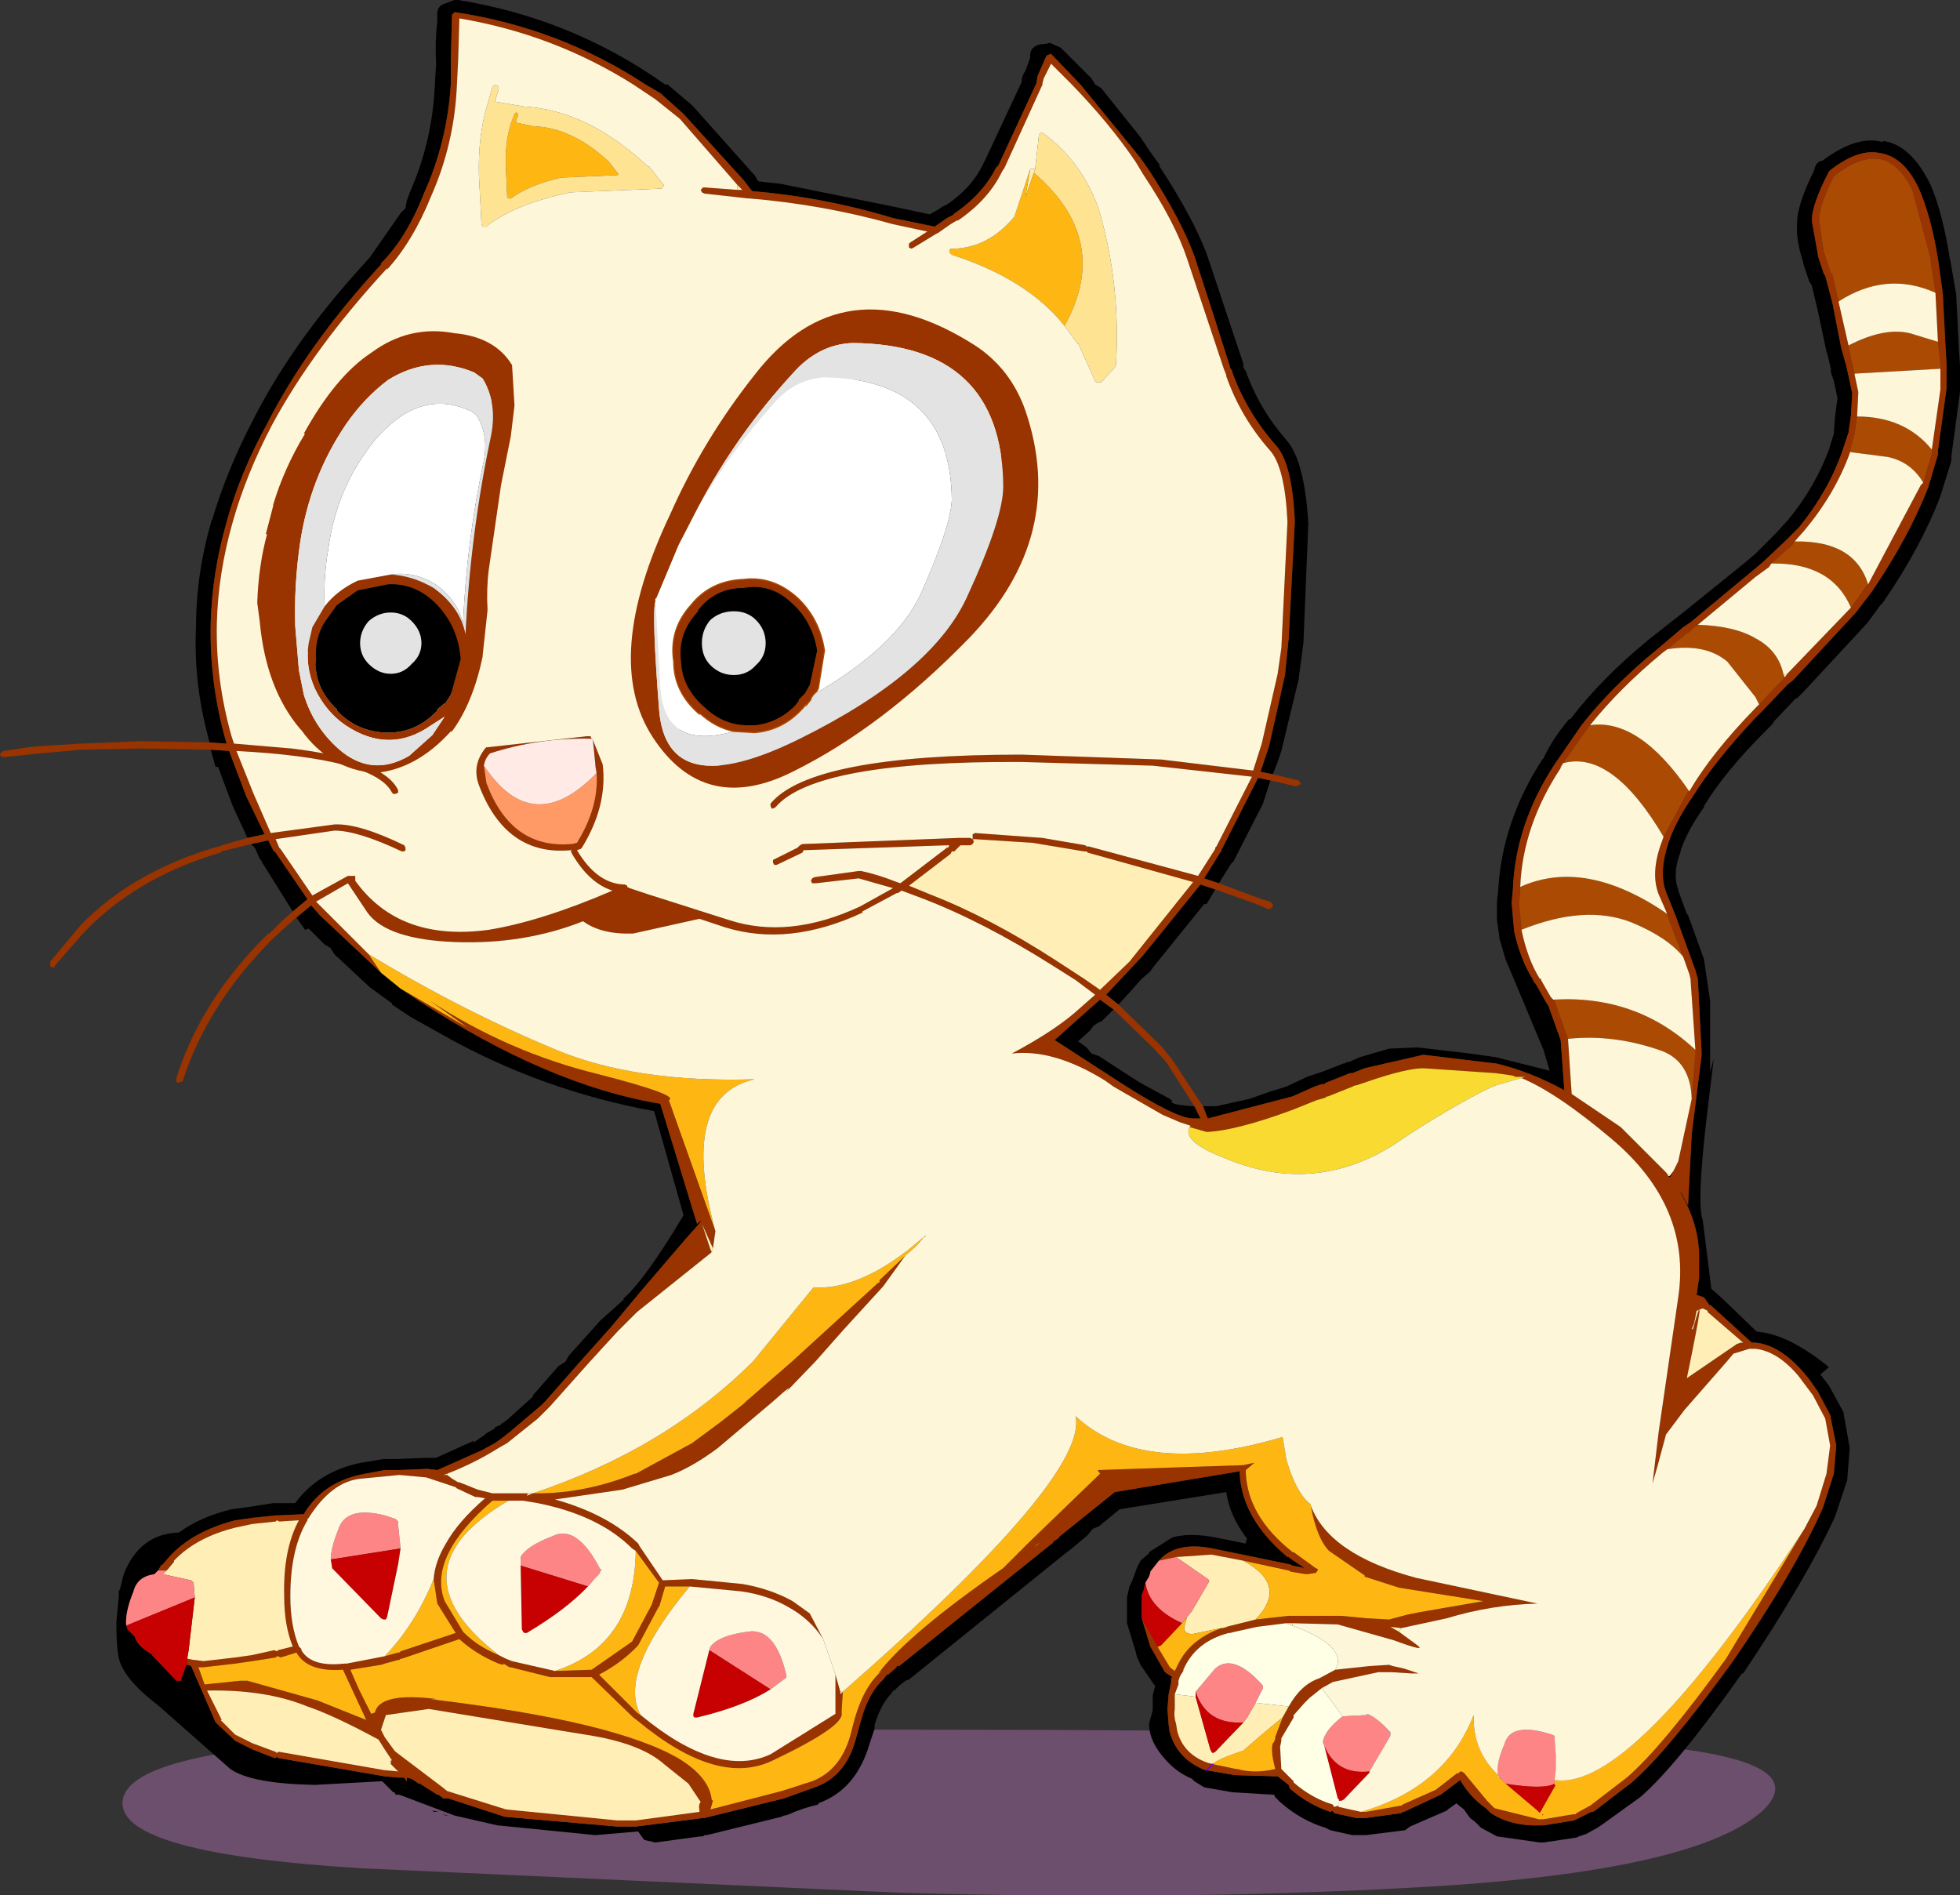
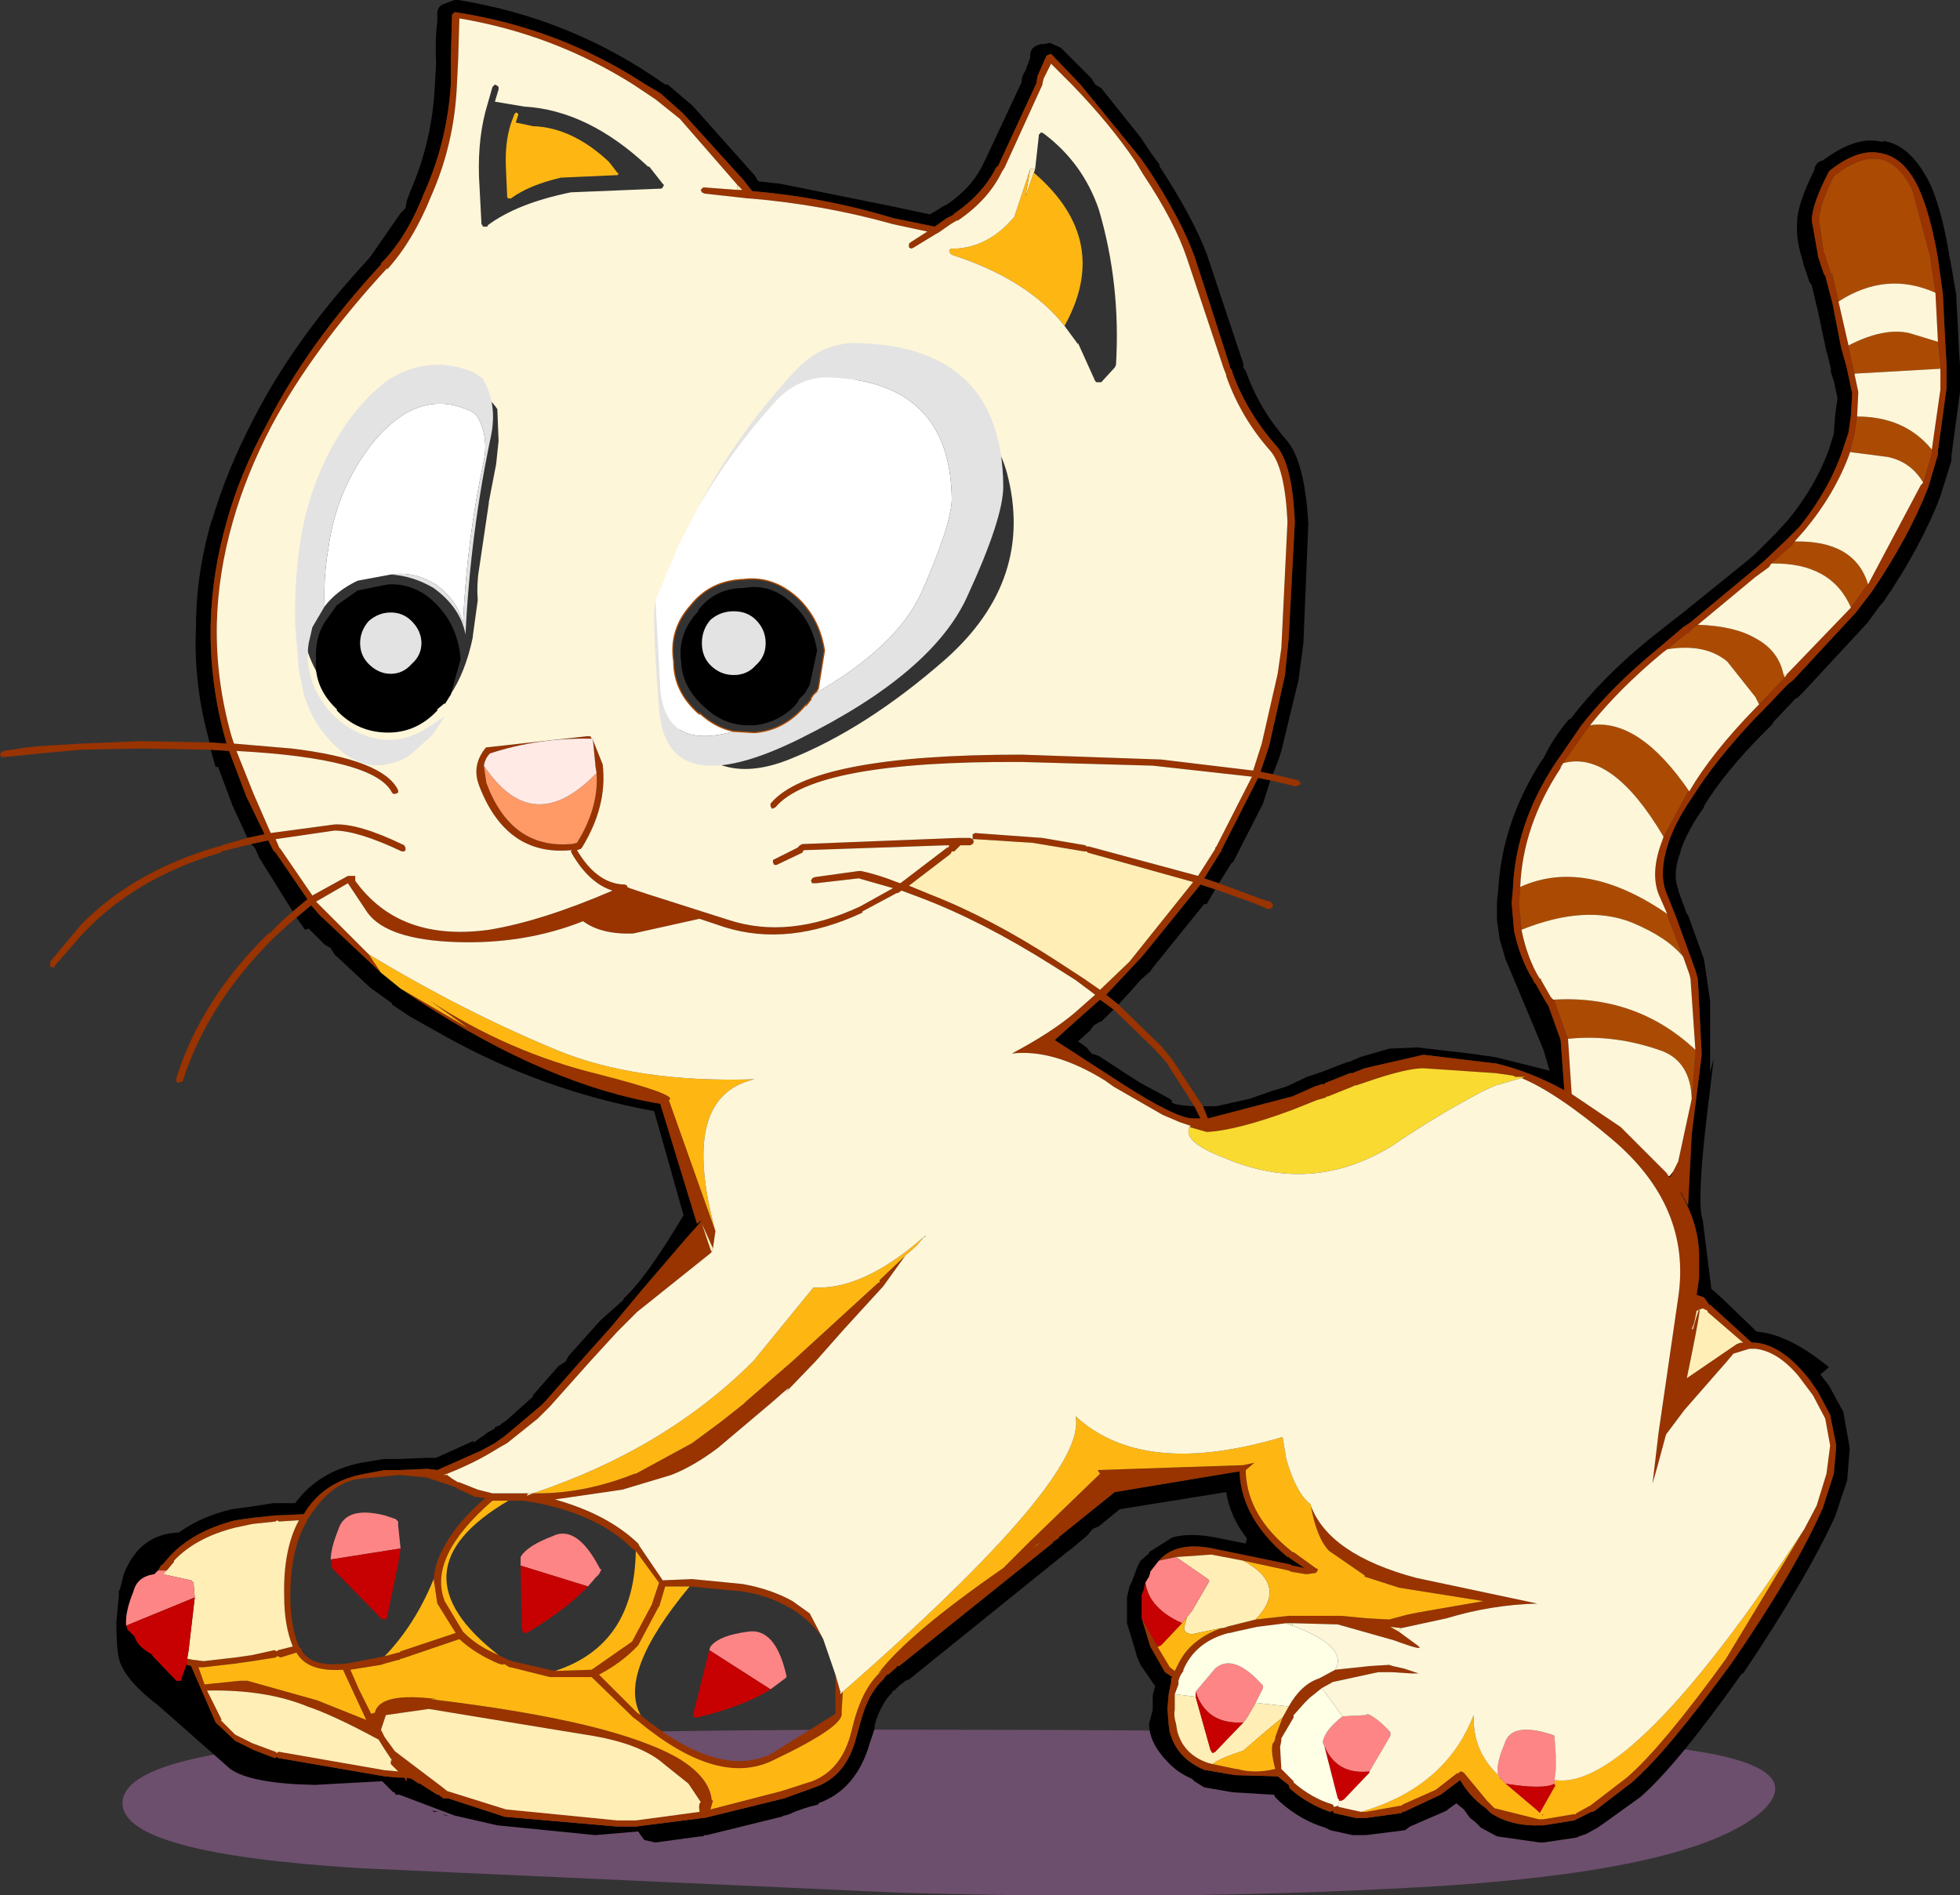
<svg xmlns="http://www.w3.org/2000/svg" height="77.35px" width="80.0px">
  <rect width="100%" height="100%" fill="#333333" stroke="none" />
  <g transform="matrix(1.0, 0.0, 0.0, 1.0, 0.0, 1.0)">
    <path d="M5.0 72.6 Q5.0 70.45 15.1 70.0 25.2 69.55 39.6 69.6 54.0 69.6 64.25 70.05 74.5 70.45 71.95 72.9 69.35 75.25 59.2 75.95 49.0 76.6 36.7 76.25 L14.7 75.25 Q5.0 74.65 5.0 72.6" fill="#6c4f6c" fill-rule="evenodd" stroke="none" />
    <path d="M49.1 44.15 L49.65 44.15 51.0 43.85 51.85 43.55 52.5 43.35 53.35 42.95 53.5 42.9 53.8 42.8 53.95 42.75 54.85 42.4 54.9 42.4 54.95 42.35 55.05 42.35 55.5 42.15 56.7 41.8 57.85 41.75 60.0 42.0 61.05 42.15 63.25 42.7 63.0 41.85 61.45 38.15 61.2 37.3 61.2 37.25 61.1 36.55 61.1 36.0 61.1 35.95 61.1 35.9 61.1 35.8 61.15 35.35 Q61.3 32.55 62.95 30.0 L63.0 29.95 Q63.4 29.1 64.05 28.35 L64.1 28.35 Q65.35 26.7 67.3 25.1 L68.25 24.35 68.7 24.0 71.3 21.9 71.65 21.6 72.5 20.75 73.0 20.2 Q74.1 18.85 74.65 17.35 L74.85 16.7 74.9 16.0 75.0 15.25 74.85 14.55 74.7 14.1 74.75 14.15 74.6 13.5 74.55 13.35 74.2 11.7 73.95 10.65 73.85 10.5 73.6 9.75 73.6 9.7 Q73.3 8.8 73.35 8.15 L73.35 8.1 Q73.35 7.35 74.05 5.95 74.1 5.6 74.4 5.55 75.8 4.5 76.85 4.8 L76.85 4.75 Q78.0 4.9 78.8 6.55 79.3 7.7 79.6 9.65 L79.6 9.6 79.85 11.05 79.85 11.1 79.85 11.15 79.95 13.1 79.95 13.15 80.0 13.9 80.0 14.0 80.0 14.1 80.0 14.25 80.0 14.4 80.0 14.8 80.0 14.95 80.0 15.0 79.65 17.6 79.65 17.7 79.65 17.8 79.2 19.25 Q78.4 21.35 76.85 23.6 L76.75 23.7 76.2 24.45 76.15 24.5 73.6 27.25 73.35 27.5 73.3 27.5 72.4 28.45 72.35 28.55 72.15 28.75 72.05 28.85 Q70.4 30.5 69.55 31.9 L69.55 31.95 Q68.9 32.85 68.6 33.7 L68.6 33.75 Q68.25 34.65 68.5 35.3 L68.5 35.35 68.85 36.3 68.9 36.35 69.55 38.15 69.8 39.85 69.8 42.75 69.95 42.2 69.65 44.7 Q69.25 48.15 69.5 48.8 L69.85 51.6 70.3 52.0 71.7 53.35 Q73.0 53.45 74.65 54.8 L74.3 55.1 74.65 55.55 75.25 56.65 75.25 56.7 75.5 58.1 75.4 59.35 75.4 59.4 74.9 60.9 Q73.7 63.5 71.15 67.3 L71.1 67.3 Q68.45 71.05 66.95 72.35 L65.35 73.5 65.2 73.6 64.75 73.85 64.45 73.95 64.35 74.0 63.0 74.2 62.85 74.2 61.1 73.95 60.45 73.6 60.4 73.55 60.3 73.45 60.25 73.4 60.2 73.35 60.0 73.2 59.75 72.85 59.5 72.65 59.45 72.6 59.1 72.85 59.05 72.9 57.55 73.55 57.35 73.7 55.75 73.9 55.3 73.9 55.2 73.9 54.3 73.7 54.1 73.6 Q53.1 73.3 52.25 72.55 L52.2 72.5 52.05 72.35 52.0 72.25 51.95 72.25 50.3 72.15 49.15 71.95 48.75 71.7 48.7 71.65 48.65 71.6 Q48.05 71.35 47.6 70.85 46.9 70.1 46.9 69.35 L47.05 68.8 47.05 68.2 47.15 67.8 47.1 67.75 46.55 66.95 46.4 66.6 46.35 66.4 46.0 65.25 46.0 64.2 46.1 63.75 46.2 63.55 46.35 63.15 46.4 63.0 46.55 62.7 46.9 62.4 46.9 62.35 47.85 61.75 Q48.55 61.55 49.6 61.75 L50.85 62.0 50.85 61.95 50.9 61.8 Q50.2 60.9 50.05 59.9 L45.7 60.6 44.85 61.3 44.6 61.4 44.4 61.65 43.75 62.2 43.55 62.35 43.3 62.55 37.1 67.55 36.95 67.6 36.9 67.65 36.7 67.8 36.5 68.0 36.45 68.0 36.4 68.1 Q35.95 68.55 35.7 69.4 L35.7 69.55 35.5 70.15 Q34.95 72.05 33.4 72.6 L33.4 72.65 Q32.75 72.8 32.2 73.05 L32.05 73.1 32.0 73.1 31.9 73.15 28.85 73.9 28.75 73.9 28.7 73.95 28.6 73.95 26.75 74.2 26.3 74.1 26.15 73.9 26.05 73.75 24.3 73.9 20.3 73.5 18.55 73.1 16.3 72.25 16.25 72.25 16.15 72.25 16.1 72.15 16.05 72.15 15.6 71.7 12.85 71.85 Q10.25 71.8 9.4 71.2 L6.45 68.6 Q5.2 67.65 4.9 66.85 4.75 66.45 4.75 65.2 L4.85 64.15 4.85 64.05 4.85 63.95 4.9 63.85 5.05 63.25 Q5.7 61.6 7.3 61.55 8.2 60.9 9.45 60.6 L10.2 60.5 11.15 60.35 11.2 60.35 11.3 60.35 11.35 60.35 12.05 60.35 Q13.0 59.05 14.75 58.7 L15.65 58.55 15.7 58.55 16.2 58.55 17.45 58.5 17.8 58.5 19.35 57.8 19.3 57.9 19.8 57.55 19.85 57.5 20.2 57.3 20.2 57.25 20.45 57.15 20.45 57.1 20.5 57.1 20.7 56.95 21.7 56.05 21.75 56.0 21.75 55.95 22.8 54.75 23.05 54.6 23.1 54.55 23.2 54.35 24.5 52.9 25.45 52.05 25.45 52.0 Q26.35 51.2 27.9 48.6 L26.7 44.35 Q22.05 43.5 18.0 41.2 L16.75 40.5 16.0 40.0 16.0 39.95 15.1 39.3 13.65 37.95 13.5 37.7 13.25 37.55 12.6 36.9 12.45 36.95 12.1 36.45 12.7 35.95 13.05 36.35 15.55 38.7 16.35 39.35 17.1 39.85 Q22.4 43.3 26.95 44.05 L28.45 48.95 Q28.95 48.5 28.0 49.55 L26.2 51.65 24.95 53.15 23.7 54.55 22.25 56.2 22.2 56.25 22.1 56.35 20.8 57.45 20.55 57.65 20.2 57.9 19.65 58.2 17.85 59.0 17.45 58.95 16.3 59.0 15.7 59.0 14.9 59.15 Q13.2 59.45 12.4 60.8 L11.35 60.85 11.3 60.85 11.25 60.85 10.3 60.95 9.6 61.05 Q7.85 61.5 6.9 62.55 L6.6 62.9 6.6 62.85 6.45 63.1 6.3 63.25 Q5.6 63.35 5.45 63.95 5.1 64.8 5.15 65.35 L5.2 65.45 5.2 65.5 5.5 65.8 Q5.6 66.2 6.25 66.55 L6.2 66.55 7.2 67.6 7.3 67.6 7.4 67.6 7.4 67.5 7.5 67.25 7.6 66.95 7.65 66.95 7.8 67.0 8.8 69.3 9.6 70.05 10.3 70.4 11.2 70.75 11.25 70.75 11.3 70.7 11.35 70.75 15.7 71.5 16.25 71.55 16.35 71.55 16.4 71.55 16.5 71.55 16.6 71.7 16.6 71.55 16.8 71.6 17.1 71.8 17.15 71.8 17.3 71.9 17.85 72.25 17.9 72.25 18.1 72.4 18.3 72.4 20.6 73.15 25.2 73.55 25.95 73.55 28.7 73.2 28.75 73.2 32.0 72.4 33.25 71.95 Q34.55 71.5 34.95 69.9 L35.15 69.2 Q35.45 68.1 36.05 67.55 L36.2 67.35 36.25 67.35 36.6 67.05 36.6 67.0 36.7 67.0 43.0 61.95 42.95 61.95 43.25 61.75 43.2 61.75 45.5 59.9 50.6 59.05 50.6 59.15 Q50.7 61.0 52.55 62.55 L52.6 62.55 52.65 62.6 53.25 63.0 52.75 62.9 52.65 62.85 49.5 62.2 Q48.0 61.9 47.3 62.7 L46.95 63.15 46.95 63.2 46.9 63.35 46.75 63.6 46.7 63.8 46.7 63.85 46.6 64.1 46.6 64.15 46.6 65.05 46.95 66.2 47.55 67.25 47.85 67.45 47.8 67.5 47.8 67.65 47.7 68.15 47.65 68.75 47.7 69.4 47.75 69.75 47.75 69.7 Q48.05 70.8 49.2 71.25 L49.25 71.25 50.4 71.45 52.15 71.5 52.6 71.85 52.65 72.0 Q53.4 72.65 54.3 72.95 L54.4 72.9 54.45 73.0 55.35 73.2 55.75 73.2 57.2 73.0 57.25 72.95 57.3 72.95 58.8 72.25 59.6 71.65 Q60.0 72.35 60.65 72.8 L60.75 72.9 60.8 72.95 60.85 73.0 Q61.7 73.55 62.9 73.5 L63.0 73.5 64.25 73.3 64.35 73.25 64.45 73.2 64.95 72.95 65.0 72.95 65.1 72.9 66.6 71.75 Q68.05 70.5 70.7 66.85 73.25 63.15 74.4 60.55 L74.85 59.15 74.95 58.0 74.7 56.75 74.2 55.8 73.85 55.3 Q72.75 53.9 71.65 53.8 L71.5 53.8 69.8 52.25 69.8 52.3 69.55 51.95 69.25 51.85 69.35 51.15 69.35 50.7 69.35 50.5 Q69.4 49.05 68.6 47.7 L68.6 47.65 68.9 48.2 69.05 45.3 69.45 42.1 69.45 42.0 69.45 41.9 69.3 38.95 69.2 38.6 68.4 36.4 68.0 35.4 Q67.7 34.6 68.1 33.4 68.4 32.5 69.1 31.5 70.0 30.05 71.65 28.3 L72.0 27.95 72.95 26.95 73.2 26.75 75.75 24.0 76.4 23.15 Q77.9 20.95 78.7 18.9 L79.1 17.55 79.1 17.4 79.45 14.85 79.45 14.1 79.45 14.05 79.45 13.95 79.45 13.85 79.4 13.0 79.3 11.0 79.1 9.55 Q78.8 7.75 78.3 6.65 77.7 5.4 76.75 5.25 75.85 5.05 74.7 5.95 L74.65 6.0 Q73.95 7.35 73.95 8.0 L74.2 9.4 74.2 9.45 74.45 10.2 74.5 10.25 74.8 11.4 75.15 13.2 75.35 13.9 75.45 14.35 75.6 15.05 75.55 15.95 75.45 16.65 75.2 17.4 Q74.65 19.0 73.45 20.5 L72.9 21.05 72.0 21.9 71.65 22.2 69.0 24.4 68.7 24.6 67.7 25.45 Q65.8 27.0 64.55 28.6 L63.45 30.2 Q61.85 32.65 61.75 35.3 L61.7 35.85 61.8 37.0 Q62.05 38.15 62.55 38.95 L62.65 39.15 62.65 39.1 63.1 39.9 63.2 40.05 63.7 41.45 63.85 43.5 Q62.5 42.75 61.05 42.4 L61.0 42.4 58.1 42.05 55.7 42.6 55.2 42.8 55.1 42.8 54.1 43.2 54.05 43.25 53.95 43.25 53.65 43.35 52.75 43.75 49.3 44.65 49.1 44.15 M11.95 36.2 L10.7 34.2 10.65 34.1 10.6 34.05 10.45 33.7 10.4 33.6 10.25 33.45 10.95 33.3 11.15 33.7 11.2 33.75 11.25 33.8 12.55 35.7 11.95 36.2 M10.1 33.2 L9.5 31.9 8.9 30.3 8.8 30.3 8.6 29.6 9.35 29.65 10.05 31.5 10.8 33.05 10.1 33.2 M8.55 29.3 L8.45 28.9 Q7.9 26.75 8.0 24.6 8.0 22.4 8.65 20.2 L8.65 20.25 Q9.25 18.2 10.35 16.1 11.9 13.05 14.65 10.0 L15.1 9.5 16.35 7.7 16.55 7.5 16.6 7.2 16.75 6.8 Q17.65 4.75 17.75 2.45 L17.8 1.6 Q17.75 0.7 17.85 -0.15 L17.85 -0.3 Q17.8 -0.75 18.15 -0.85 L18.55 -1.0 18.6 -1.0 18.7 -1.0 Q23.35 -0.25 27.15 2.45 L27.2 2.45 27.25 2.45 28.25 3.3 28.3 3.35 30.75 6.1 30.8 6.15 30.95 6.4 31.85 6.5 36.55 7.45 37.95 7.75 38.3 7.55 Q38.5 7.4 38.65 7.35 39.6 6.7 40.05 5.85 L40.25 5.45 41.7 2.35 Q41.7 2.1 41.85 1.9 L42.05 1.35 Q42.0 0.9 42.5 0.8 L42.6 0.8 42.85 0.75 43.3 0.95 43.3 1.0 43.3 0.95 44.55 2.2 44.7 2.45 44.95 2.6 46.55 4.6 46.95 5.2 47.35 5.75 47.3 5.75 Q48.65 7.8 49.25 9.35 L49.95 11.45 50.75 13.85 50.75 14.0 50.85 14.15 Q51.4 15.7 52.5 16.95 53.25 17.8 53.4 20.35 L53.4 20.4 53.2 25.25 53.0 26.75 52.3 29.65 52.15 30.1 51.95 30.6 51.45 30.5 51.8 29.45 52.45 26.55 52.6 25.05 52.85 20.3 Q52.75 17.95 52.1 17.2 50.9 15.85 50.3 14.2 L50.3 14.15 50.2 14.0 50.2 13.95 49.4 11.45 48.75 9.45 Q48.2 7.95 46.9 5.95 L46.55 5.45 44.1 2.45 42.95 1.25 42.9 1.2 42.75 1.25 42.7 1.3 42.35 2.1 42.3 2.4 40.75 5.75 40.7 5.8 40.65 5.85 Q40.1 6.95 38.9 7.75 L38.95 7.75 38.65 7.9 38.15 8.25 36.45 7.9 Q33.65 7.05 30.7 6.8 L30.35 6.35 27.9 3.65 26.95 2.8 26.35 2.45 Q22.85 0.15 18.6 -0.5 L18.55 -0.5 18.5 -0.45 18.45 -0.4 18.4 1.45 18.4 2.45 Q18.25 4.8 17.3 6.9 16.6 8.7 15.55 9.75 L15.55 9.8 Q12.55 13.05 10.9 16.3 9.8 18.3 9.25 20.3 8.65 22.4 8.6 24.45 8.55 26.75 9.15 29.0 L9.25 29.35 8.55 29.3 M51.85 30.85 L51.55 31.8 50.35 34.15 50.25 34.25 49.75 35.05 49.15 34.85 49.8 33.8 49.85 33.75 49.85 33.7 51.35 30.75 51.85 30.85 M49.6 35.3 L49.25 35.9 49.15 35.9 47.05 38.5 46.95 38.65 46.6 38.95 46.55 39.0 46.2 39.4 45.65 40.0 45.15 39.6 46.65 38.0 49.0 35.1 49.6 35.3 M68.3 46.8 L68.2 47.0 68.15 47.05 68.1 47.0 68.15 47.0 68.3 46.8 M45.45 40.2 L44.95 40.7 44.9 40.7 44.65 40.85 44.5 41.05 44.45 41.1 44.0 41.5 44.35 41.75 44.55 42.0 44.85 42.1 46.0 42.85 46.55 43.2 47.75 43.85 47.8 43.9 47.85 43.9 Q47.65 44.1 48.75 44.15 L49.0 44.65 48.7 44.65 Q48.0 44.65 45.75 43.2 L43.05 41.45 44.05 40.55 44.9 39.8 45.45 40.2 M18.2 73.1 L18.05 73.05 18.3 73.1 18.2 73.1 M17.7 72.95 L17.65 72.9 17.9 72.95 17.8 72.95 17.7 72.95" fill="#000000" fill-rule="evenodd" stroke="none" />
    <path d="M49.1 44.15 L49.3 44.65 52.75 43.75 53.65 43.35 53.95 43.25 54.05 43.25 54.1 43.2 55.1 42.8 55.2 42.8 55.7 42.6 58.1 42.05 61.0 42.4 61.05 42.4 Q62.5 42.75 63.85 43.5 L63.7 41.45 63.2 40.05 63.1 39.9 62.65 39.1 62.65 39.15 62.55 38.95 Q62.05 38.15 61.8 37.0 L61.7 35.85 61.75 35.3 Q61.85 32.65 63.45 30.2 L64.55 28.6 Q65.8 27.0 67.7 25.45 L68.7 24.6 69.0 24.4 71.65 22.2 72.0 21.9 72.9 21.05 73.45 20.5 Q74.65 19.0 75.2 17.4 L75.45 16.65 75.55 15.95 75.6 15.05 75.45 14.35 75.35 13.9 75.15 13.2 74.8 11.4 74.5 10.25 74.45 10.2 74.2 9.45 74.2 9.4 73.95 8.0 Q73.95 7.35 74.65 6.0 L74.7 5.95 Q75.85 5.05 76.75 5.25 77.7 5.4 78.3 6.65 78.8 7.75 79.1 9.55 L79.3 11.0 79.4 13.0 79.45 13.85 79.45 13.95 79.45 14.05 79.45 14.1 79.45 14.85 79.1 17.4 79.1 17.55 78.7 18.9 Q77.9 20.95 76.4 23.15 L75.75 24.0 73.2 26.75 72.95 26.95 72.0 27.95 71.65 28.3 Q70.0 30.05 69.1 31.5 68.4 32.5 68.1 33.4 67.7 34.6 68.0 35.4 L68.4 36.4 69.2 38.6 69.3 38.95 69.45 41.9 69.45 42.0 69.45 42.1 69.05 45.3 68.9 48.2 68.6 47.65 68.6 47.7 Q69.4 49.05 69.35 50.5 L69.35 50.7 69.35 51.15 69.25 51.85 69.55 51.95 69.8 52.3 69.8 52.25 71.5 53.8 71.65 53.8 Q72.75 53.9 73.85 55.3 L74.2 55.8 74.7 56.75 74.95 58.0 74.85 59.15 74.4 60.55 Q73.25 63.15 70.7 66.85 68.05 70.5 66.6 71.75 L65.1 72.9 65.0 72.95 64.95 72.95 64.45 73.2 64.35 73.25 64.25 73.3 63.0 73.5 62.9 73.5 Q61.7 73.55 60.85 73.0 L60.8 72.95 60.75 72.9 60.65 72.8 Q60.0 72.35 59.6 71.65 L58.8 72.25 57.3 72.95 57.25 72.95 57.2 73.0 55.75 73.2 55.35 73.2 54.45 73.0 54.4 72.9 54.3 72.95 Q53.4 72.65 52.65 72.0 L52.6 71.85 52.15 71.5 50.4 71.45 49.25 71.25 49.2 71.25 Q48.05 70.8 47.75 69.7 L47.75 69.75 47.7 69.4 47.65 68.75 47.7 68.15 47.8 67.65 47.8 67.5 47.85 67.45 47.55 67.25 46.95 66.2 46.6 65.05 47.25 66.2 47.3 66.3 47.6 66.8 47.75 67.05 47.95 67.2 48.05 67.0 Q48.35 66.35 48.9 65.95 49.3 65.65 49.85 65.45 L49.9 65.45 50.1 65.4 50.05 65.4 51.25 65.1 52.6 64.95 52.75 64.95 54.75 64.95 55.8 65.05 56.7 65.1 57.45 64.9 57.95 64.8 60.55 64.35 57.1 63.8 55.7 63.35 55.7 63.3 54.25 62.3 Q53.75 61.8 53.5 60.45 54.25 62.45 57.8 63.4 L62.75 64.45 Q60.85 64.5 59.05 65.05 L57.2 65.45 56.75 65.4 57.1 65.6 57.85 66.15 Q58.25 66.45 56.9 65.95 L54.6 65.3 52.75 65.25 52.6 65.25 52.5 65.25 51.3 65.4 50.4 65.6 50.2 65.65 50.15 65.65 Q48.8 66.0 48.3 67.15 L48.3 67.2 48.2 67.35 48.15 67.45 48.1 67.6 48.1 67.65 48.1 67.75 47.95 68.15 47.95 68.75 Q47.9 69.05 48.0 69.35 L48.05 69.65 Q48.3 70.6 49.3 70.95 L49.5 71.0 50.45 71.2 50.5 71.2 Q51.2 71.4 52.05 71.2 51.85 70.45 51.95 70.15 L52.0 70.1 52.05 69.95 52.05 69.9 52.35 69.1 52.6 68.65 Q53.1 67.75 53.85 67.5 L54.5 67.15 55.9 67.0 56.7 66.95 56.85 67.0 57.3 67.1 57.9 67.3 57.6 67.3 56.8 67.25 56.25 67.25 54.4 67.65 53.95 67.9 53.45 68.3 53.25 68.5 52.85 68.95 52.8 69.0 52.8 69.1 52.3 69.95 52.3 70.05 52.25 70.3 52.3 71.2 52.75 71.65 52.8 71.7 52.8 71.75 Q53.55 72.4 54.4 72.65 L54.45 72.75 54.6 72.7 54.65 72.75 55.55 72.95 55.75 72.95 57.15 72.7 57.2 72.7 57.25 72.65 58.6 72.05 59.5 71.35 59.5 71.4 59.6 71.3 59.65 71.3 59.75 71.35 60.7 72.5 60.9 72.7 60.95 72.75 61.0 72.8 62.8 73.25 62.9 73.25 63.0 73.25 64.2 73.05 64.3 73.05 64.35 73.0 64.8 72.75 64.9 72.7 66.4 71.55 Q67.85 70.3 70.45 66.7 L73.65 61.4 74.15 60.45 74.55 59.15 74.7 58.0 74.5 56.9 74.0 55.95 73.4 55.15 Q72.55 54.15 71.65 54.05 L71.5 54.05 71.45 54.05 71.4 54.05 70.75 54.25 70.5 54.55 68.75 56.55 68.0 57.55 67.65 58.85 67.45 59.55 67.7 57.45 68.5 51.95 Q69.05 48.25 65.8 45.5 63.55 43.6 62.1 43.0 L62.25 42.95 62.0 42.95 61.85 42.95 61.75 42.9 61.05 42.8 58.1 42.6 Q57.4 42.6 55.8 43.15 L55.35 43.3 55.3 43.3 55.2 43.35 54.2 43.75 54.15 43.75 54.1 43.8 53.75 43.9 52.75 44.3 Q50.45 45.15 49.25 45.2 L48.55 45.0 48.6 44.95 48.15 44.8 47.45 44.5 45.45 43.35 45.1 43.1 Q43.0 41.8 41.3 42.0 42.9 41.15 43.85 40.35 L44.7 39.6 43.9 39.0 42.95 38.4 Q40.1 36.6 37.6 35.65 L36.8 35.35 36.65 35.45 36.6 35.45 35.2 36.2 35.2 36.25 Q32.2 37.65 29.6 36.85 L28.55 36.5 25.85 37.1 Q24.55 37.15 23.8 36.6 21.4 37.55 18.6 37.45 15.8 37.35 15.0 36.25 L14.2 35.05 12.9 35.8 13.25 36.15 13.3 36.2 15.05 37.95 15.55 38.7 13.05 36.35 12.7 35.95 12.1 36.45 11.75 36.75 11.15 37.3 Q8.45 40.0 7.45 43.15 L7.4 43.15 7.25 43.2 7.2 43.15 7.2 43.0 Q8.2 39.8 10.95 37.1 L11.0 37.1 11.55 36.55 11.95 36.2 12.55 35.7 11.25 33.8 11.2 33.75 11.15 33.7 10.95 33.3 10.25 33.45 9.05 33.75 9.0 33.8 Q5.45 34.85 3.3 37.2 L2.25 38.4 2.2 38.5 2.05 38.45 2.05 38.4 2.05 38.25 3.3 36.75 Q5.45 34.55 8.9 33.55 L9.0 33.55 9.05 33.5 10.1 33.2 10.8 33.05 10.05 31.5 9.35 29.65 8.6 29.6 5.75 29.55 3.3 29.6 1.65 29.75 1.15 29.8 0.2 29.9 0.05 29.9 0.0 29.8 0.05 29.7 0.15 29.65 1.15 29.5 1.65 29.45 3.3 29.35 5.75 29.25 8.55 29.3 9.25 29.35 9.15 29.0 Q8.55 26.75 8.6 24.45 8.65 22.4 9.25 20.3 9.8 18.3 10.9 16.3 12.55 13.05 15.55 9.8 L15.55 9.75 Q16.6 8.7 17.3 6.9 18.25 4.8 18.4 2.45 L18.4 1.45 18.45 -0.4 18.5 -0.45 18.55 -0.5 18.6 -0.5 Q22.85 0.15 26.35 2.45 L26.95 2.8 27.9 3.65 30.35 6.35 30.7 6.8 Q33.65 7.05 36.45 7.9 L38.15 8.25 38.65 7.9 38.95 7.75 38.9 7.75 Q40.1 6.95 40.65 5.85 L40.7 5.8 40.75 5.75 42.3 2.4 42.35 2.1 42.7 1.3 42.75 1.25 42.9 1.2 42.95 1.25 44.1 2.45 46.55 5.45 46.9 5.95 Q48.2 7.95 48.75 9.45 L49.4 11.45 50.2 13.95 50.2 14.0 50.3 14.15 50.3 14.2 Q50.9 15.85 52.1 17.2 52.75 17.95 52.85 20.3 L52.6 25.05 52.45 26.55 51.8 29.45 51.45 30.5 51.95 30.6 53.0 30.85 53.05 30.9 53.1 31.0 53.0 31.05 52.9 31.1 51.85 30.85 51.35 30.75 49.85 33.7 49.85 33.75 49.8 33.8 49.15 34.85 49.75 35.05 51.5 35.7 51.85 35.8 51.95 35.9 51.95 36.0 51.85 36.1 51.75 36.1 51.15 35.85 49.6 35.3 49.0 35.1 46.65 38.0 45.15 39.6 45.65 40.0 47.4 41.7 47.85 42.25 49.1 44.15 M47.3 62.7 Q48.0 61.9 49.5 62.2 L52.65 62.85 52.75 62.9 53.25 63.0 52.65 62.6 52.6 62.55 52.55 62.55 Q50.7 61.0 50.6 59.15 L50.6 59.05 45.5 59.9 43.2 61.75 43.25 61.75 42.95 61.95 43.0 61.95 36.7 67.0 36.6 67.0 36.6 67.05 36.25 67.35 36.2 67.35 36.05 67.55 Q35.45 68.1 35.15 69.2 L34.95 69.9 Q34.55 71.5 33.25 71.95 L32.0 72.4 28.75 73.2 28.7 73.2 25.95 73.55 25.2 73.55 20.6 73.15 18.3 72.4 18.1 72.4 17.9 72.25 17.85 72.25 17.3 71.9 17.15 71.8 17.1 71.8 16.8 71.6 16.6 71.55 16.6 71.7 16.5 71.55 16.4 71.55 16.35 71.55 16.25 71.55 15.7 71.5 11.35 70.75 11.3 70.7 11.25 70.75 11.2 70.75 10.3 70.4 9.6 70.05 8.8 69.3 7.8 67.0 7.65 66.95 7.65 66.7 7.9 66.75 7.95 66.75 8.3 66.8 9.6 66.65 10.3 66.55 11.2 66.35 11.3 66.4 11.35 66.35 11.95 66.2 Q11.6 65.35 11.6 64.15 11.55 62.25 12.2 61.05 L11.4 61.1 11.3 61.05 11.25 61.1 10.3 61.2 9.6 61.35 Q8.0 61.75 7.1 62.7 L7.1 62.75 6.85 63.05 6.8 63.1 6.45 63.1 6.6 62.85 6.6 62.9 6.9 62.55 Q7.85 61.5 9.6 61.05 L10.3 60.95 11.25 60.85 11.3 60.85 11.35 60.85 12.4 60.8 Q13.2 59.45 14.9 59.15 L15.7 59.0 16.3 59.0 17.45 58.95 17.85 59.0 19.65 58.2 20.2 57.9 20.55 57.65 20.8 57.45 22.1 56.35 22.2 56.25 22.25 56.2 23.7 54.55 24.95 53.15 26.2 51.65 28.0 49.55 Q28.95 48.5 28.45 48.95 L26.95 44.05 Q22.4 43.3 17.1 39.85 L16.35 39.35 19.1 40.95 17.55 39.85 Q20.75 41.95 24.45 42.85 27.75 43.7 27.3 43.9 L29.2 49.25 29.1 49.95 28.65 48.95 29.0 50.0 29.05 50.1 29.0 50.15 26.0 52.55 25.2 53.35 24.1 54.55 22.45 56.4 22.4 56.45 22.35 56.5 21.95 56.9 20.7 57.9 20.35 58.1 Q19.4 58.7 18.25 59.15 L18.1 59.2 18.25 59.2 18.45 59.35 18.7 59.5 18.75 59.5 19.5 59.8 20.1 59.95 20.6 59.95 20.8 59.95 21.35 59.95 21.4 59.95 21.55 59.95 21.5 60.05 21.75 59.95 21.95 59.95 Q23.9 59.95 25.9 59.15 L25.95 59.15 28.25 57.9 29.4 57.05 30.35 56.3 30.4 56.25 30.45 56.2 32.35 54.55 35.85 51.35 35.9 51.35 35.9 51.25 36.95 50.25 36.05 51.5 34.45 53.25 33.3 54.55 32.0 55.9 Q32.55 55.3 31.55 56.2 L29.3 58.1 Q28.3 58.85 27.4 59.2 L25.4 59.8 22.65 60.2 Q24.8 60.8 26.05 62.0 L26.1 62.1 27.05 63.5 28.25 63.45 30.3 63.65 Q31.45 63.85 32.35 64.35 L33.05 64.85 33.6 65.9 Q33.05 65.05 32.1 64.55 31.3 64.1 30.25 63.95 L28.15 63.75 27.15 63.75 26.9 64.6 26.9 64.55 26.05 66.15 Q25.4 66.85 24.45 67.35 L26.0 68.9 26.15 69.0 Q29.3 71.6 31.45 70.6 L34.1 68.95 34.1 68.9 34.1 67.35 34.3 68.05 34.3 68.15 34.4 68.05 34.35 68.9 Q34.5 69.45 31.55 70.85 29.3 71.95 26.05 69.25 L25.85 69.1 24.15 67.45 22.45 67.45 20.85 67.05 20.8 67.05 20.55 66.9 20.55 66.95 20.35 66.9 Q19.4 66.5 18.75 65.9 L16.4 66.7 16.35 66.7 16.3 66.75 16.25 66.75 15.7 66.9 15.55 66.95 14.3 67.15 14.65 67.95 15.15 68.95 15.3 68.9 Q15.5 68.05 17.85 68.35 L17.55 68.35 Q25.15 69.25 27.75 70.8 28.95 71.55 29.05 72.45 L29.1 72.5 29.0 72.85 31.9 72.1 33.15 71.7 Q34.3 71.25 34.7 69.85 L34.9 69.1 Q35.3 67.75 36.05 67.15 L35.85 67.3 Q37.05 65.7 40.95 63.0 L42.0 61.95 44.9 59.15 44.8 59.0 50.75 58.8 51.2 58.7 50.85 59.0 50.85 59.15 Q50.95 60.9 52.7 62.3 L52.75 62.35 52.8 62.35 53.7 63.0 53.8 63.05 53.75 63.15 53.7 63.2 53.35 63.25 53.3 63.25 52.7 63.15 52.6 63.1 50.75 62.7 49.45 62.45 48.0 62.55 47.3 62.7 M79.0 10.95 L78.8 9.65 78.8 9.55 78.05 6.75 Q77.5 5.65 76.75 5.5 75.9 5.35 74.85 6.2 74.25 7.4 74.25 8.0 L74.45 9.35 74.45 9.3 74.7 10.05 74.7 10.1 74.8 10.2 74.8 10.25 75.05 11.3 75.05 11.35 75.45 13.1 75.45 13.15 75.6 13.85 75.7 14.25 75.7 14.3 75.85 15.0 75.8 16.0 75.7 16.7 75.5 17.45 75.5 17.5 Q74.9 19.15 73.65 20.65 L73.25 21.1 73.15 21.25 72.3 22.0 72.2 22.15 71.65 22.55 69.3 24.5 69.15 24.6 68.9 24.85 68.85 24.85 68.05 25.5 67.85 25.65 Q66.1 27.1 64.9 28.6 L64.75 28.8 63.8 30.15 63.7 30.3 63.7 30.35 Q62.15 32.7 62.05 35.2 L62.05 35.3 62.05 35.35 62.0 35.85 62.1 36.95 Q62.35 38.15 62.85 38.95 L62.9 38.95 62.9 39.0 63.3 39.7 63.4 39.8 63.45 39.8 63.45 39.85 64.0 41.4 64.15 43.65 66.15 45.0 68.0 46.85 68.1 47.0 68.15 47.05 68.2 47.0 68.3 46.8 68.5 46.4 69.05 43.85 69.2 42.0 69.2 41.9 69.2 41.85 69.0 38.95 68.95 38.75 68.7 38.05 68.1 36.5 68.05 36.3 67.7 35.5 Q67.35 34.6 67.85 33.3 L67.9 33.15 68.9 31.3 68.95 31.3 Q69.85 29.75 71.65 27.9 L71.75 27.8 71.8 27.75 72.75 26.75 72.85 26.65 72.95 26.5 75.5 23.85 75.55 23.8 76.15 22.95 76.25 22.85 78.4 18.8 78.5 18.7 78.85 17.5 78.85 17.35 79.2 14.9 79.2 14.85 79.2 14.1 79.2 14.05 79.2 13.9 79.1 13.0 79.1 12.95 79.0 11.0 79.0 10.95 M68.5 46.4 L68.5 46.35 68.5 46.4 M39.7 33.25 L39.7 33.15 39.7 33.05 39.8 33.0 42.55 33.2 44.3 33.5 44.35 33.55 44.45 33.55 48.9 34.75 49.6 33.65 49.6 33.6 49.65 33.55 51.1 30.7 47.05 30.25 41.7 30.1 Q33.25 30.05 31.65 31.95 L31.55 32.0 31.5 32.0 31.45 31.9 31.45 31.8 Q33.1 29.8 41.7 29.8 L47.4 30.0 51.15 30.45 51.5 29.35 52.15 26.5 52.3 25.45 52.55 20.3 Q52.45 18.1 51.85 17.4 50.65 16.05 50.05 14.35 L50.05 14.3 49.95 14.05 49.1 11.5 48.45 9.55 Q47.95 8.05 46.65 6.1 L46.35 5.6 Q45.3 4.05 43.75 2.45 L42.9 1.6 42.6 2.2 42.55 2.4 42.55 2.45 41.0 5.85 40.9 6.0 Q40.35 7.15 39.1 8.0 L39.05 8.0 38.8 8.15 38.3 8.5 38.2 8.55 37.3 9.1 37.2 9.15 37.1 9.1 37.1 8.95 37.15 8.9 37.85 8.45 36.45 8.15 Q33.6 7.35 30.6 7.1 L30.55 7.1 28.75 6.9 28.65 6.85 28.6 6.75 28.7 6.65 28.75 6.65 30.1 6.75 30.3 6.75 30.1 6.55 27.75 3.85 26.75 3.05 25.85 2.45 Q22.6 0.4 18.75 -0.25 L18.7 1.45 18.65 2.45 Q18.55 4.85 17.6 7.0 16.85 8.85 15.8 10.0 L15.8 9.95 Q12.8 13.2 11.1 16.35 10.05 18.35 9.5 20.3 8.9 22.4 8.85 24.45 8.8 26.75 9.45 29.05 L9.55 29.35 11.9 29.55 Q15.65 30.0 16.25 31.25 L16.25 31.35 16.15 31.4 16.05 31.4 16.0 31.35 Q15.3 29.95 9.65 29.65 L10.35 31.4 11.05 33.0 13.65 32.65 Q14.65 32.6 16.5 33.5 L16.55 33.6 16.55 33.7 16.5 33.75 16.4 33.75 Q14.6 32.9 13.65 32.9 L11.25 33.25 11.4 33.6 11.45 33.65 12.75 35.55 14.2 34.75 14.3 34.75 14.35 34.75 14.5 34.75 14.5 34.9 14.5 34.95 Q16.3 37.45 19.95 36.95 22.1 36.6 25.0 35.35 24.05 35.05 23.35 33.85 L23.3 33.75 23.35 33.7 23.3 33.7 Q20.65 33.95 19.55 31.05 19.25 30.25 19.8 29.55 L19.85 29.5 19.9 29.5 23.95 29.05 24.05 29.05 24.1 29.05 24.15 29.15 Q22.0 29.1 20.0 29.75 19.8 29.95 19.75 30.25 L19.85 30.95 Q20.85 33.65 23.3 33.45 L23.35 33.45 23.55 33.4 Q24.45 31.95 24.35 30.55 L24.3 30.25 24.3 30.2 24.2 29.2 24.6 30.2 Q24.8 31.9 23.75 33.6 L23.7 33.65 23.55 33.7 Q24.35 35.05 25.45 35.1 L25.5 35.1 25.6 35.15 25.6 35.2 25.7 35.25 26.45 35.5 29.75 36.55 Q32.2 37.35 35.1 36.0 L36.45 35.25 35.05 34.85 33.3 35.05 33.15 35.05 33.1 34.95 33.15 34.85 33.25 34.8 35.05 34.55 35.15 34.55 Q35.85 34.7 36.6 35.0 L36.75 35.05 38.65 33.6 38.7 33.6 38.75 33.5 38.65 33.5 32.8 33.7 32.75 33.8 31.7 34.3 31.6 34.3 31.55 34.2 31.55 34.1 31.65 34.05 32.55 33.6 32.6 33.55 32.65 33.5 32.75 33.45 39.1 33.2 39.6 33.2 39.7 33.25 39.75 33.35 39.7 33.45 39.6 33.5 39.2 33.5 38.95 33.75 38.85 33.75 38.8 33.85 37.1 35.15 37.95 35.5 Q40.4 36.45 43.1 38.2 L44.25 38.95 44.9 39.4 46.1 38.25 48.7 35.0 44.4 33.8 44.35 33.75 44.25 33.75 42.15 33.4 39.8 33.25 39.7 33.25 M45.45 40.2 L44.9 39.8 44.05 40.55 43.05 41.45 45.75 43.2 Q48.0 44.65 48.7 44.65 L49.0 44.65 48.75 44.15 47.6 42.35 47.1 41.8 45.45 40.2 M25.95 62.3 L25.8 62.2 Q24.45 60.85 21.95 60.35 L21.35 60.25 20.75 60.25 20.6 60.25 20.1 60.25 Q17.45 62.55 18.15 64.35 L18.9 65.6 18.95 65.65 Q19.5 66.2 20.35 66.55 L20.65 66.7 20.9 66.8 22.65 67.2 24.15 67.15 25.8 66.0 26.6 64.5 26.9 63.6 25.95 62.3 M28.1 71.8 L27.1 71.0 Q26.2 70.2 24.2 69.85 L17.5 68.75 15.75 69.0 15.55 69.6 15.7 69.9 16.1 70.45 16.15 70.5 18.0 71.9 18.25 72.1 20.65 72.85 25.2 73.3 25.95 73.3 28.55 72.95 28.55 72.9 Q28.5 72.65 28.6 72.55 L28.1 71.8 M17.7 63.45 Q17.75 62.75 18.2 62.0 18.7 61.1 19.8 60.15 L19.5 60.1 19.4 60.1 18.65 59.75 18.6 59.7 17.4 59.3 16.3 59.2 14.75 59.35 Q13.55 59.45 12.6 60.95 L12.55 61.0 12.55 61.05 Q11.85 62.2 11.85 64.15 11.85 65.35 12.2 66.2 L12.3 66.3 12.3 66.35 Q12.7 67.05 14.05 66.9 L14.15 66.9 15.7 66.6 16.25 66.45 16.3 66.45 16.35 66.4 18.6 65.65 17.85 64.45 17.7 63.45 M8.3 67.05 L8.1 67.05 8.35 67.75 9.8 67.6 10.1 67.6 12.95 68.4 14.95 69.2 14.0 67.15 Q12.55 67.25 12.1 66.45 L11.45 66.65 11.35 66.6 11.3 66.6 11.25 66.65 10.3 66.8 9.6 66.9 8.3 67.05 M9.0 69.2 L9.6 69.8 10.3 70.15 11.25 70.5 11.3 70.55 11.35 70.5 11.4 70.5 15.7 71.25 16.25 71.3 16.2 71.25 15.95 71.0 15.95 70.85 16.0 70.85 15.7 70.4 15.45 70.0 Q13.6 69.0 12.55 68.65 10.85 67.95 8.45 68.0 L9.05 69.2 9.0 69.2 M70.9 53.85 L71.05 53.8 71.15 53.8 69.7 52.55 69.7 52.5 69.5 52.4 69.25 52.5 69.2 52.75 69.15 53.0 69.05 53.25 69.1 53.25 Q69.75 50.9 68.85 55.25 L70.9 53.85 M42.2 62.15 L42.35 62.05 42.45 61.95 42.2 62.15 M49.5 71.0 L49.25 71.25 49.5 71.0 M59.5 71.5 L59.5 71.45 59.5 71.5" fill="#993300" fill-rule="evenodd" stroke="none" />
    <path d="M72.95 26.5 L72.85 26.65 72.8 26.55 72.95 26.5 M68.5 46.4 L68.5 46.35 68.5 46.4 M68.1 47.0 L68.0 46.85 68.15 47.0 68.1 47.0 M63.7 30.35 L63.7 30.3 63.8 30.15 63.7 30.35 M42.25 5.9 L42.2 6.05 41.85 7.05 42.05 5.9 42.25 5.9 M39.7 33.25 L39.8 33.25 42.15 33.4 44.25 33.75 44.35 33.75 44.4 33.8 48.7 35.0 46.1 38.25 44.9 39.4 44.25 38.95 43.1 38.2 Q40.4 36.45 37.95 35.5 L37.1 35.15 38.8 33.85 38.85 33.75 38.95 33.75 39.2 33.5 39.6 33.5 39.7 33.45 39.75 33.35 39.7 33.25 M38.65 33.5 L38.75 33.5 38.7 33.6 38.65 33.6 38.65 33.5 M23.3 33.7 L23.35 33.7 23.3 33.75 23.3 33.7 M30.1 6.55 L30.3 6.75 30.1 6.75 30.1 6.55 M29.1 49.95 L29.05 50.1 29.0 50.0 28.65 48.95 29.1 49.95 M18.25 59.15 L18.25 59.2 18.1 59.2 18.25 59.15 M21.55 59.95 L21.75 59.95 21.5 60.05 21.55 59.95 M34.3 68.05 L34.4 68.05 34.3 68.15 34.3 68.05 M57.2 65.45 L57.1 65.6 56.75 65.4 57.2 65.45 M52.75 65.25 L52.75 65.35 52.6 65.3 52.5 65.25 52.6 65.25 52.75 65.25 M71.65 54.05 L71.45 54.05 71.5 54.05 71.65 54.05 M50.75 62.7 Q52.6 63.7 51.25 65.1 L50.05 65.4 50.1 65.4 49.9 65.45 49.85 65.45 48.65 65.7 Q48.25 65.65 48.35 65.35 L48.45 65.0 48.65 64.75 49.35 63.55 49.35 63.5 49.3 63.45 48.0 62.55 49.45 62.45 50.75 62.7 M28.1 71.8 L28.6 72.55 Q28.5 72.65 28.55 72.9 L28.55 72.95 25.95 73.3 25.2 73.3 20.65 72.85 18.25 72.1 18.0 71.9 16.15 70.5 16.1 70.45 15.7 69.9 15.55 69.6 15.75 69.0 17.5 68.75 24.2 69.85 Q26.2 70.2 27.1 71.0 L28.1 71.8 M7.95 64.2 L7.9 63.6 7.85 63.55 7.8 63.5 6.65 63.25 6.8 63.1 6.85 63.05 7.1 62.75 7.1 62.7 Q8.0 61.75 9.6 61.35 L10.3 61.2 11.25 61.1 11.3 61.05 11.4 61.1 12.2 61.05 Q11.55 62.25 11.6 64.15 11.6 65.35 11.95 66.2 L11.35 66.35 11.3 66.4 11.2 66.35 10.3 66.55 9.6 66.65 8.3 66.8 7.95 66.75 7.9 66.75 7.65 66.7 7.65 66.65 7.7 66.35 7.95 64.2 M9.0 69.2 L9.05 69.2 8.45 68.0 Q10.85 67.95 12.55 68.65 13.6 69.0 15.45 70.0 L15.7 70.4 16.0 70.85 15.95 70.85 15.95 71.0 16.2 71.25 16.25 71.3 15.7 71.25 11.4 70.5 11.35 70.5 11.3 70.55 11.25 70.5 10.3 70.15 9.6 69.8 9.0 69.2 M70.9 53.85 L68.85 55.25 Q69.75 50.9 69.1 53.25 L69.05 53.25 69.15 53.0 69.2 52.75 69.25 52.5 69.5 52.4 69.7 52.5 69.7 52.55 71.15 53.8 71.05 53.8 70.9 53.85 M61.15 71.5 L61.15 71.45 61.3 71.6 61.15 71.5 M51.25 68.5 L52.6 68.65 52.35 69.1 51.5 69.8 50.75 70.45 Q49.7 70.8 49.5 71.0 L49.3 70.95 Q48.3 70.6 48.05 69.65 L48.0 69.35 Q47.9 69.05 47.95 68.75 L47.95 68.15 48.8 68.25 49.4 70.4 49.45 70.5 49.5 70.55 49.6 70.5 50.75 69.3 50.9 69.1 51.25 68.5" fill="#ffeeb5" fill-rule="evenodd" stroke="none" />
    <path d="M46.75 63.6 L46.9 63.35 46.95 63.2 46.95 63.15 47.3 62.7 48.0 62.55 49.3 63.45 49.35 63.5 49.35 63.55 48.65 64.75 48.45 65.0 48.25 65.25 Q46.9 64.65 46.75 63.6 M5.15 65.35 Q5.1 64.8 5.45 63.95 5.6 63.35 6.3 63.25 L6.45 63.1 6.8 63.1 6.65 63.25 7.8 63.5 7.85 63.55 7.9 63.6 7.95 64.2 5.15 65.35 M54.8 69.05 L55.8 69.0 55.8 68.95 Q56.2 69.1 56.75 69.7 L56.75 69.8 56.75 69.85 55.9 71.3 Q54.55 71.45 54.05 70.25 L54.0 70.15 54.0 70.1 54.0 70.05 Q54.1 69.6 54.8 69.05 M61.15 71.45 Q61.05 71.0 61.4 70.2 61.65 69.25 63.35 69.8 L63.45 69.85 63.45 69.9 63.5 70.65 63.5 71.25 63.45 71.65 63.45 71.7 63.45 71.8 Q63.0 72.05 61.45 71.8 L61.2 71.55 61.15 71.5 61.3 71.6 61.15 71.45 M28.95 66.35 L29.0 66.2 29.05 66.15 Q29.4 65.75 30.5 65.6 31.65 65.4 32.1 67.4 L32.1 67.45 32.05 67.5 31.45 67.95 28.95 66.35 M21.25 62.9 L21.25 62.65 21.25 62.55 Q21.5 62.1 22.55 61.7 23.55 61.2 24.5 63.05 L24.55 63.05 24.5 63.15 24.45 63.25 24.3 63.4 24.0 63.75 21.25 62.9 M13.5 62.65 Q13.5 62.2 13.8 61.45 14.1 60.45 15.7 60.85 L16.15 61.0 16.2 61.05 16.25 61.1 16.25 61.25 16.35 62.2 13.5 62.65 M48.8 68.05 L49.6 67.1 Q50.35 66.45 51.55 67.8 L51.55 67.85 51.55 67.9 51.25 68.5 50.9 69.1 50.75 69.3 Q49.25 69.4 48.8 68.05" fill="#fe8585" fill-rule="evenodd" stroke="none" />
    <path d="M46.6 65.05 L46.6 64.15 46.6 64.1 46.7 63.85 46.7 63.8 46.75 63.6 Q46.9 64.65 48.25 65.25 L47.4 66.15 47.3 66.2 47.25 66.2 46.6 65.05 M7.65 66.95 L7.6 66.95 7.5 67.25 7.4 67.5 7.4 67.6 7.3 67.6 7.2 67.6 6.2 66.55 6.25 66.55 Q5.6 66.2 5.5 65.8 L5.2 65.5 5.2 65.45 5.15 65.35 7.95 64.2 7.7 66.35 7.65 66.65 7.65 66.7 7.65 66.95 M55.9 71.3 L55.9 71.35 54.85 72.45 54.75 72.5 54.65 72.5 54.65 72.45 54.6 72.4 54.05 70.25 Q54.55 71.45 55.9 71.3 M28.95 66.35 L31.45 67.95 Q30.35 68.65 28.45 69.1 L28.35 69.1 28.3 69.05 28.3 68.95 28.95 66.35 M21.25 62.9 L24.0 63.75 Q23.1 64.7 21.5 65.65 L21.4 65.65 21.35 65.6 21.3 65.5 21.25 62.9 M16.35 62.2 L16.25 62.85 15.8 65.0 15.75 65.1 15.7 65.1 15.65 65.1 15.55 65.05 13.55 63.0 13.55 62.95 13.5 62.65 16.35 62.2 M63.45 71.8 L63.45 71.85 63.5 71.85 62.85 73.0 62.75 72.9 61.45 71.8 Q63.0 72.05 63.45 71.8 M63.0 73.05 L62.95 73.1 62.95 73.05 63.0 73.05 M48.8 68.25 L48.8 68.15 48.8 68.1 48.8 68.05 Q49.25 69.4 50.75 69.3 L49.6 70.5 49.5 70.55 49.45 70.5 49.4 70.4 48.8 68.25" fill="#c70101" fill-rule="evenodd" stroke="none" />
    <path d="M16.35 39.35 L15.55 38.7 15.05 37.95 Q18.85 40.25 22.7 41.85 25.95 43.2 30.8 43.05 27.7 43.75 29.2 49.25 L27.3 43.9 Q27.75 43.7 24.45 42.85 20.75 41.95 17.55 39.85 L19.1 40.95 16.35 39.35 M42.2 6.05 Q45.4 8.8 43.45 12.3 41.95 10.4 38.85 9.4 L38.8 9.35 38.75 9.3 38.75 9.2 38.8 9.15 38.9 9.15 38.95 9.15 Q40.35 9.1 41.4 7.85 L42.05 5.9 41.85 7.05 42.2 6.05 M21.75 59.95 Q27.15 58.15 30.75 54.55 L33.2 51.55 Q35.0 51.65 37.15 49.95 L37.75 49.45 37.8 49.45 37.7 49.5 37.45 49.8 37.4 49.85 37.35 49.9 36.95 50.25 35.9 51.25 35.9 51.35 35.85 51.35 32.35 54.55 30.45 56.2 30.4 56.25 30.35 56.3 29.4 57.05 28.25 57.9 25.95 59.15 25.9 59.15 Q23.9 59.95 21.95 59.95 L21.75 59.95 M34.4 68.05 Q44.45 59.25 43.9 56.8 46.65 59.35 52.35 57.65 L52.5 58.55 Q52.9 59.95 53.5 60.4 L53.5 60.45 Q53.75 61.8 54.25 62.3 L55.7 63.3 55.7 63.35 57.1 63.8 60.55 64.35 57.95 64.8 57.45 64.9 56.7 65.1 55.8 65.05 54.75 64.95 52.75 64.95 52.6 64.95 51.25 65.1 Q52.6 63.7 50.75 62.7 L52.6 63.1 52.7 63.15 53.3 63.25 53.35 63.25 53.7 63.2 53.75 63.15 53.8 63.05 53.7 63.0 52.8 62.35 52.75 62.35 52.7 62.3 Q50.95 60.9 50.85 59.15 L50.85 59.0 51.2 58.7 50.75 58.8 44.8 59.0 44.9 59.15 42.0 61.95 40.95 63.0 Q37.05 65.7 35.85 67.3 L36.05 67.15 Q35.3 67.75 34.9 69.1 L34.7 69.85 Q34.3 71.25 33.15 71.7 L31.9 72.1 29.0 72.85 29.1 72.5 29.05 72.45 Q28.95 71.55 27.75 70.8 25.15 69.25 17.55 68.35 L17.85 68.35 Q15.5 68.05 15.3 68.9 L15.15 68.95 14.65 67.95 14.3 67.15 15.55 66.95 15.7 66.9 16.25 66.75 16.3 66.75 16.35 66.7 16.4 66.7 18.75 65.9 Q19.4 66.5 20.35 66.9 L20.55 66.95 20.55 66.9 20.8 67.05 20.85 67.05 22.45 67.45 24.15 67.45 25.85 69.1 26.05 69.25 Q29.3 71.95 31.55 70.85 34.5 69.45 34.35 68.9 L34.4 68.05 M55.55 72.95 Q59.0 71.95 60.15 69.0 60.1 70.45 61.15 71.45 L61.15 71.5 61.2 71.55 61.45 71.8 62.75 72.9 62.85 73.0 63.5 71.85 63.45 71.85 63.45 71.8 63.45 71.7 63.45 71.65 Q66.6 72.15 73.65 61.4 L70.45 66.7 Q67.85 70.3 66.4 71.55 L64.9 72.7 64.8 72.75 64.35 73.0 64.3 73.05 64.2 73.05 63.0 73.25 62.9 73.25 62.8 73.25 61.0 72.8 60.95 72.75 60.9 72.7 60.7 72.5 59.75 71.35 59.65 71.3 59.6 71.3 59.5 71.4 59.5 71.35 58.6 72.05 57.25 72.65 57.2 72.7 57.15 72.7 55.75 72.95 55.55 72.95 M21.1 3.6 L21.15 3.65 21.15 3.7 21.05 4.0 21.75 4.15 Q23.35 4.2 24.85 5.6 L25.2 6.05 25.25 6.1 25.2 6.15 25.15 6.15 22.9 6.25 Q21.6 6.55 20.85 7.1 L20.75 7.1 20.7 7.05 20.7 7.0 20.65 5.85 Q20.6 4.85 20.85 4.05 L21.0 3.65 21.05 3.6 21.1 3.6 M25.95 62.3 L26.9 63.6 26.6 64.5 25.8 66.0 24.15 67.15 22.65 67.2 Q25.9 66.15 25.95 62.3 M20.35 66.55 Q19.5 66.2 18.95 65.65 L18.9 65.6 18.15 64.35 Q17.45 62.55 20.1 60.25 L20.6 60.25 20.75 60.25 Q15.9 63.1 20.35 66.55 M28.15 63.75 Q25.2 67.3 26.15 69.0 L26.0 68.9 24.45 67.35 Q25.4 66.85 26.05 66.15 L26.9 64.55 26.9 64.6 27.15 63.75 28.15 63.75 M17.7 63.45 L17.85 64.45 18.6 65.65 16.35 66.4 16.3 66.45 16.25 66.45 15.7 66.6 Q16.95 65.3 17.7 63.45 M8.3 67.05 L9.6 66.9 10.3 66.8 11.25 66.65 11.3 66.6 11.35 66.6 11.45 66.65 12.1 66.45 Q12.55 67.25 14.0 67.15 L14.95 69.2 12.95 68.4 10.1 67.6 9.8 67.6 8.35 67.75 8.1 67.05 8.3 67.05 M63.0 73.05 L62.95 73.05 62.95 73.1 63.0 73.05 M49.85 65.45 Q49.3 65.65 48.9 65.95 48.35 66.35 48.05 67.0 L47.95 67.2 47.75 67.05 47.6 66.8 47.3 66.3 47.25 66.2 47.3 66.2 47.4 66.15 48.25 65.25 48.45 65.0 48.35 65.35 Q48.25 65.65 48.65 65.7 L49.85 65.45 M42.2 62.15 L42.45 61.95 42.35 62.05 42.2 62.15 M49.5 71.0 Q49.7 70.8 50.75 70.45 L51.5 69.8 52.35 69.1 52.05 69.9 52.05 69.95 52.0 70.1 51.95 70.15 Q51.85 70.45 52.05 71.2 51.2 71.4 50.5 71.2 L50.45 71.2 49.5 71.0" fill="#feb712" fill-rule="evenodd" stroke="none" />
-     <path d="M42.25 5.9 L42.4 4.55 42.4 4.5 42.5 4.4 42.6 4.45 Q44.2 5.65 44.85 7.55 45.75 10.6 45.55 13.9 L45.5 14.0 44.95 14.6 44.9 14.6 44.8 14.6 44.75 14.6 44.7 14.55 44.0 13.0 44.0 13.05 43.45 12.3 Q45.4 8.8 42.2 6.05 L42.25 5.9 M21.1 3.6 L21.05 3.6 21.0 3.65 20.85 4.05 Q20.6 4.85 20.65 5.85 L20.7 7.0 20.7 7.05 20.75 7.1 20.85 7.1 Q21.6 6.55 22.9 6.25 L25.15 6.15 25.2 6.15 25.25 6.1 25.2 6.05 24.85 5.6 Q23.35 4.2 21.75 4.15 L21.05 4.0 21.15 3.7 21.15 3.65 21.1 3.6 M20.35 2.55 L20.35 2.65 20.2 3.15 21.4 3.35 Q24.0 3.5 26.45 5.8 L26.5 5.8 27.05 6.5 27.1 6.55 27.05 6.65 27.0 6.7 26.95 6.7 23.3 6.85 Q21.1 7.3 19.9 8.2 L19.9 8.25 19.8 8.25 19.75 8.25 19.7 8.25 19.7 8.2 19.65 8.15 19.65 8.1 19.55 6.2 Q19.5 4.55 19.9 3.25 L20.1 2.55 20.2 2.45 20.3 2.5 20.35 2.55" fill="#fee492" fill-rule="evenodd" stroke="none" />
    <path d="M75.05 11.3 L74.8 10.25 74.8 10.2 74.7 10.1 74.7 10.05 74.45 9.3 74.45 9.35 74.25 8.0 Q74.25 7.4 74.85 6.2 75.9 5.35 76.75 5.5 77.5 5.65 78.05 6.75 L78.8 9.55 78.8 9.65 79.0 10.95 Q77.0 10.05 75.05 11.3 M79.1 12.95 L79.1 13.0 79.2 13.9 79.2 14.05 75.7 14.25 75.6 13.85 75.45 13.15 75.45 13.1 Q76.9 12.35 77.95 12.6 L79.1 12.95 M78.85 17.35 L78.85 17.5 78.5 18.7 Q78.0 17.85 77.05 17.65 L75.5 17.45 75.7 16.7 75.8 16.0 Q77.75 16.0 78.85 17.35 M76.25 22.85 L76.15 22.95 75.55 23.8 Q74.75 21.95 72.3 22.0 L73.15 21.25 73.25 21.1 Q75.7 21.05 76.25 22.85 M72.85 26.65 L72.75 26.75 71.8 27.75 71.65 27.45 70.5 26.0 Q69.6 25.25 68.05 25.5 L68.85 24.85 68.9 24.85 69.15 24.6 69.3 24.5 Q70.8 24.55 71.65 25.05 72.6 25.55 72.8 26.55 L72.85 26.65 M68.95 31.3 L68.9 31.3 67.9 33.15 Q65.8 29.6 63.8 30.15 L64.75 28.8 64.9 28.6 Q66.9 28.3 68.95 31.3 M68.05 36.3 L68.1 36.5 68.7 38.05 Q68.05 37.25 66.6 36.65 64.7 35.9 62.1 36.95 L62.0 35.85 62.05 35.35 62.05 35.3 62.05 35.2 Q64.7 34.0 68.05 36.3 M69.2 41.85 L69.2 41.9 69.2 42.0 69.05 43.85 Q69.0 42.35 67.85 41.9 65.9 41.2 64.0 41.4 L63.45 39.85 63.45 39.8 63.4 39.8 Q66.8 39.6 69.2 41.85" fill="#ab4b03" fill-rule="evenodd" stroke="none" />
    <path d="M24.35 30.55 Q24.45 31.95 23.55 33.4 L23.35 33.45 23.3 33.45 Q20.85 33.65 19.85 30.95 L19.75 30.25 Q21.75 33.25 24.35 30.55" fill="#ff9966" fill-rule="evenodd" stroke="none" />
    <path d="M24.2 29.2 L24.3 30.2 24.3 30.25 24.35 30.55 Q21.75 33.25 19.75 30.25 19.8 29.95 20.0 29.75 22.0 29.1 24.15 29.15 L24.2 29.15 24.2 29.2" fill="#ffeae6" fill-rule="evenodd" stroke="none" />
-     <path d="M33.6 65.9 L34.1 67.35 34.1 68.9 34.1 68.95 31.45 70.6 Q29.3 71.6 26.15 69.0 25.2 67.3 28.15 63.75 L30.25 63.95 Q31.3 64.1 32.1 64.55 33.05 65.05 33.6 65.9 M20.75 60.25 L21.35 60.25 21.95 60.35 Q24.45 60.85 25.8 62.2 L25.95 62.3 Q25.9 66.15 22.65 67.2 L20.9 66.8 20.65 66.7 20.35 66.55 Q15.9 63.1 20.75 60.25 M31.45 67.95 L32.05 67.5 32.1 67.45 32.1 67.4 Q31.65 65.4 30.5 65.6 29.4 65.75 29.05 66.15 L29.0 66.2 28.95 66.35 28.3 68.95 28.3 69.05 28.35 69.1 28.45 69.1 Q30.35 68.65 31.45 67.95 M24.0 63.75 L24.3 63.4 24.45 63.25 24.5 63.15 24.55 63.05 24.5 63.05 Q23.55 61.2 22.55 61.7 21.5 62.1 21.25 62.55 L21.25 62.65 21.25 62.9 21.3 65.5 21.35 65.6 21.4 65.65 21.5 65.65 Q23.1 64.7 24.0 63.75 M15.7 66.6 L14.15 66.9 14.05 66.9 Q12.7 67.05 12.3 66.35 L12.3 66.3 12.2 66.2 Q11.85 65.35 11.85 64.15 11.85 62.2 12.55 61.05 L12.55 61.0 12.6 60.95 Q13.55 59.45 14.75 59.35 L16.3 59.2 17.4 59.3 18.6 59.7 18.65 59.75 19.4 60.1 19.5 60.1 19.8 60.15 Q18.7 61.1 18.2 62.0 17.75 62.75 17.7 63.45 16.95 65.3 15.7 66.6 M13.5 62.65 L13.55 62.95 13.55 63.0 15.55 65.05 15.65 65.1 15.7 65.1 15.75 65.1 15.8 65.0 16.25 62.85 16.35 62.2 16.25 61.25 16.25 61.1 16.2 61.05 16.15 61.0 15.7 60.85 Q14.1 60.45 13.8 61.45 13.5 62.2 13.5 62.65 M59.5 71.5 L59.5 71.45 59.5 71.5" fill="#fff8df" fill-rule="evenodd" stroke="none" />
    <path d="M62.1 43.0 L61.05 43.3 Q60.7 43.45 60.5 43.55 58.6 44.55 56.85 45.75 53.55 47.8 49.95 46.25 48.25 45.6 48.55 45.0 L49.25 45.2 Q50.45 45.15 52.75 44.3 L53.75 43.9 54.1 43.8 54.15 43.75 54.2 43.75 55.2 43.35 55.3 43.3 55.35 43.3 55.8 43.15 Q57.4 42.6 58.1 42.6 L61.05 42.8 61.75 42.9 61.85 42.95 62.0 42.95 62.25 42.95 62.1 43.0" fill="#f9da31" fill-rule="evenodd" stroke="none" />
    <path d="M52.75 65.35 Q55.05 66.2 54.5 67.15 L53.85 67.5 Q53.1 67.75 52.6 68.65 L51.25 68.5 51.55 67.9 51.55 67.85 51.55 67.8 Q50.35 66.45 49.6 67.1 L48.8 68.05 48.8 68.1 48.8 68.15 48.8 68.25 47.95 68.15 48.1 67.75 48.1 67.65 48.1 67.6 48.15 67.45 48.2 67.35 48.3 67.2 48.3 67.15 Q48.8 66.0 50.15 65.65 L50.2 65.65 50.4 65.6 51.3 65.4 52.5 65.25 52.6 65.3 52.75 65.35 M53.95 67.9 L54.8 69.05 Q54.1 69.6 54.0 70.05 L54.0 70.1 54.0 70.15 54.05 70.25 54.6 72.4 54.65 72.45 54.65 72.5 54.65 72.75 54.6 72.7 54.45 72.75 54.4 72.65 Q53.55 72.4 52.8 71.75 L52.8 71.7 52.75 71.65 52.3 71.2 52.25 70.3 52.3 70.05 52.3 69.95 52.8 69.1 52.8 69.0 52.85 68.95 53.25 68.5 53.45 68.3 53.95 67.9" fill="#ffffe6" fill-rule="evenodd" stroke="none" />
    <path d="M79.0 10.95 L79.0 11.0 79.1 12.95 77.95 12.6 Q76.9 12.35 75.45 13.1 L75.05 11.35 75.05 11.3 Q77.0 10.05 79.0 10.95 M79.2 14.05 L79.2 14.1 79.2 14.85 79.2 14.9 78.85 17.35 Q77.75 16.0 75.8 16.0 L75.85 15.0 75.7 14.3 75.7 14.25 79.2 14.05 M78.5 18.7 L78.4 18.8 76.25 22.85 Q75.7 21.05 73.25 21.1 L73.65 20.65 Q74.9 19.15 75.5 17.5 L75.5 17.45 77.05 17.65 Q78.0 17.85 78.5 18.7 M75.55 23.8 L75.5 23.85 72.95 26.5 72.8 26.55 Q72.6 25.55 71.65 25.05 70.8 24.55 69.3 24.5 L71.65 22.55 72.2 22.15 72.3 22.0 Q74.75 21.95 75.55 23.8 M71.8 27.75 L71.75 27.8 71.65 27.9 Q69.85 29.75 68.95 31.3 66.9 28.3 64.9 28.6 66.1 27.1 67.85 25.65 L68.05 25.5 Q69.6 25.25 70.5 26.0 L71.65 27.45 71.8 27.75 M67.9 33.15 L67.85 33.3 Q67.35 34.6 67.7 35.5 L68.05 36.3 Q64.7 34.0 62.05 35.2 62.15 32.7 63.7 30.35 L63.8 30.15 Q65.8 29.6 67.9 33.15 M68.7 38.05 L68.95 38.75 69.0 38.95 69.2 41.85 Q66.8 39.6 63.4 39.8 L63.3 39.7 62.9 39.0 62.9 38.95 62.85 38.95 Q62.35 38.15 62.1 36.95 64.7 35.9 66.6 36.65 68.05 37.25 68.7 38.05 M69.05 43.85 L68.5 46.4 68.3 46.8 68.15 47.0 68.0 46.85 66.15 45.0 64.15 43.65 64.0 41.4 Q65.9 41.2 67.85 41.9 69.0 42.35 69.05 43.85 M43.45 12.3 L44.0 13.05 44.0 13.0 44.7 14.55 44.75 14.6 44.8 14.6 44.9 14.6 44.95 14.6 45.5 14.0 45.55 13.9 Q45.75 10.6 44.85 7.55 44.2 5.65 42.6 4.45 L42.5 4.4 42.4 4.5 42.4 4.55 42.25 5.9 42.05 5.9 41.4 7.85 Q40.35 9.1 38.95 9.15 L38.9 9.15 38.8 9.15 38.75 9.2 38.75 9.3 38.8 9.35 38.85 9.4 Q41.95 10.4 43.45 12.3 M30.1 6.75 L28.75 6.65 28.7 6.65 28.6 6.75 28.65 6.85 28.75 6.9 30.55 7.1 30.6 7.1 Q33.6 7.35 36.45 8.15 L37.85 8.45 37.15 8.9 37.1 8.95 37.1 9.1 37.2 9.15 37.3 9.1 38.2 8.55 38.3 8.5 38.8 8.15 39.05 8.0 39.1 8.0 Q40.35 7.15 40.9 6.0 L41.0 5.85 42.55 2.45 42.55 2.4 42.6 2.2 42.9 1.6 43.75 2.45 Q45.3 4.05 46.35 5.6 L46.65 6.1 Q47.95 8.05 48.45 9.55 L49.1 11.5 49.95 14.05 50.05 14.3 50.05 14.35 Q50.65 16.05 51.85 17.4 52.45 18.1 52.55 20.3 L52.3 25.45 52.15 26.5 51.5 29.35 51.15 30.45 47.4 30.0 41.7 29.8 Q33.1 29.8 31.45 31.8 L31.45 31.9 31.5 32.0 31.55 32.0 31.65 31.95 Q33.25 30.05 41.7 30.1 L47.05 30.25 51.1 30.7 49.65 33.55 49.6 33.6 49.6 33.65 48.9 34.75 44.45 33.55 44.35 33.55 44.3 33.5 42.55 33.2 39.8 33.0 39.7 33.05 39.7 33.15 39.7 33.25 39.6 33.2 39.1 33.2 32.75 33.45 32.65 33.5 32.6 33.55 32.55 33.6 31.65 34.05 31.55 34.1 31.55 34.2 31.6 34.3 31.7 34.3 32.75 33.8 32.8 33.7 38.65 33.5 38.65 33.6 36.75 35.05 36.6 35.0 Q35.85 34.7 35.15 34.55 L35.05 34.55 33.25 34.8 33.15 34.85 33.1 34.95 33.15 35.05 33.3 35.05 35.05 34.85 36.45 35.25 35.1 36.0 Q32.2 37.35 29.75 36.55 L26.45 35.5 25.7 35.25 25.6 35.2 25.6 35.15 25.5 35.1 25.45 35.1 Q24.35 35.05 23.55 33.7 L23.7 33.65 23.75 33.6 Q24.8 31.9 24.6 30.2 L24.2 29.2 24.2 29.15 24.15 29.15 24.1 29.05 24.05 29.05 23.95 29.05 19.9 29.5 19.85 29.5 19.8 29.55 Q19.25 30.25 19.55 31.05 20.65 33.95 23.3 33.7 L23.3 33.75 23.35 33.85 Q24.05 35.05 25.0 35.35 22.1 36.6 19.95 36.95 16.3 37.45 14.5 34.95 L14.5 34.9 14.5 34.75 14.35 34.75 14.3 34.75 14.2 34.75 12.75 35.55 11.45 33.65 11.4 33.6 11.25 33.25 13.65 32.9 Q14.6 32.9 16.4 33.75 L16.5 33.75 16.55 33.7 16.55 33.6 16.5 33.5 Q14.65 32.6 13.65 32.65 L11.05 33.0 10.35 31.4 9.65 29.65 Q15.3 29.95 16.0 31.35 L16.05 31.4 16.15 31.4 16.25 31.35 16.25 31.25 Q15.65 30.0 11.9 29.55 L9.55 29.35 9.45 29.05 Q8.8 26.75 8.85 24.45 8.9 22.4 9.5 20.3 10.05 18.35 11.1 16.35 12.8 13.2 15.8 9.95 L15.8 10.0 Q16.85 8.85 17.6 7.0 18.55 4.85 18.65 2.45 L18.7 1.45 18.75 -0.25 Q22.6 0.4 25.85 2.45 L26.75 3.05 27.75 3.85 30.1 6.55 30.1 6.75 M15.05 37.95 L13.3 36.2 13.25 36.15 12.9 35.8 14.2 35.05 15.0 36.25 Q15.8 37.35 18.6 37.45 21.4 37.55 23.8 36.6 24.55 37.15 25.85 37.1 L28.55 36.5 29.6 36.85 Q32.2 37.65 35.2 36.25 L35.2 36.2 36.6 35.45 36.65 35.45 36.8 35.35 37.6 35.65 Q40.1 36.6 42.95 38.4 L43.9 39.0 44.7 39.6 43.85 40.35 Q42.9 41.15 41.3 42.0 43.0 41.8 45.1 43.1 L45.45 43.35 47.45 44.5 48.15 44.8 48.6 44.95 48.55 45.0 Q48.25 45.6 49.95 46.25 53.55 47.8 56.85 45.75 58.6 44.55 60.5 43.55 60.7 43.45 61.05 43.3 L62.1 43.0 Q63.55 43.6 65.8 45.5 69.05 48.25 68.5 51.95 L67.7 57.45 67.45 59.55 67.65 58.85 68.0 57.55 68.75 56.55 70.5 54.55 70.75 54.25 71.4 54.05 71.45 54.05 71.65 54.05 Q72.55 54.15 73.4 55.15 L74.0 55.95 74.5 56.9 74.7 58.0 74.55 59.15 74.15 60.45 73.65 61.4 Q66.6 72.15 63.45 71.65 L63.5 71.25 63.5 70.65 63.45 69.9 63.45 69.85 63.35 69.8 Q61.65 69.25 61.4 70.2 61.05 71.0 61.15 71.45 60.1 70.45 60.15 69.0 59.0 71.95 55.55 72.95 L54.65 72.75 54.65 72.5 54.75 72.5 54.85 72.45 55.9 71.35 55.9 71.3 56.75 69.85 56.75 69.8 56.75 69.7 Q56.2 69.1 55.8 68.95 L55.8 69.0 54.8 69.05 53.95 67.9 54.4 67.65 56.25 67.25 56.8 67.25 57.6 67.3 57.9 67.3 57.3 67.1 56.85 67.0 56.7 66.95 55.9 67.0 54.5 67.15 Q55.05 66.2 52.75 65.35 L52.75 65.25 54.6 65.3 56.9 65.95 Q58.25 66.45 57.85 66.15 L57.1 65.6 57.2 65.45 59.05 65.05 Q60.85 64.5 62.75 64.45 L57.8 63.4 Q54.25 62.45 53.5 60.45 L53.5 60.4 Q52.9 59.95 52.5 58.55 L52.35 57.65 Q46.65 59.35 43.9 56.8 44.45 59.25 34.4 68.05 L34.3 68.05 34.1 67.35 33.6 65.9 33.05 64.85 32.35 64.35 Q31.45 63.85 30.3 63.65 L28.25 63.45 27.05 63.5 26.1 62.1 26.05 62.0 Q24.8 60.8 22.65 60.2 L25.4 59.8 27.4 59.2 Q28.3 58.85 29.3 58.1 L31.55 56.2 Q32.55 55.3 32.0 55.9 L33.3 54.55 34.45 53.25 36.05 51.5 36.95 50.25 37.35 49.9 37.4 49.85 37.45 49.8 37.7 49.5 37.8 49.45 37.75 49.45 37.15 49.95 Q35.0 51.65 33.2 51.55 L30.75 54.55 Q27.15 58.15 21.75 59.95 L21.55 59.95 21.4 59.95 21.35 59.95 20.8 59.95 20.6 59.95 20.1 59.95 19.5 59.8 18.75 59.5 18.7 59.5 18.45 59.35 18.25 59.2 18.25 59.15 Q19.4 58.7 20.35 58.1 L20.7 57.9 21.95 56.9 22.35 56.5 22.4 56.45 22.45 56.4 24.1 54.55 25.2 53.35 26.0 52.55 29.0 50.15 29.05 50.1 29.1 49.95 29.2 49.25 Q27.7 43.75 30.8 43.05 25.95 43.2 22.7 41.85 18.85 40.25 15.05 37.95 M20.35 2.55 L20.3 2.5 20.2 2.45 20.1 2.55 19.9 3.25 Q19.5 4.55 19.55 6.2 L19.65 8.1 19.65 8.15 19.7 8.2 19.7 8.25 19.75 8.25 19.8 8.25 19.9 8.25 19.9 8.2 Q21.1 7.3 23.3 6.85 L26.95 6.7 27.0 6.7 27.05 6.65 27.1 6.55 27.05 6.5 26.5 5.8 26.45 5.8 Q24.0 3.5 21.4 3.35 L20.2 3.15 20.35 2.65 20.35 2.55 M20.35 17.0 L20.3 15.7 Q19.7 14.8 18.45 14.65 17.0 14.4 15.75 15.3 14.6 16.05 13.65 17.85 13.0 18.95 12.65 20.15 L12.65 20.2 12.45 21.1 12.15 23.25 12.15 23.3 12.2 23.85 Q12.4 26.05 13.55 27.3 L13.55 27.35 Q14.45 28.6 15.9 28.7 17.25 28.6 18.35 27.4 19.0 26.45 19.3 25.0 L19.3 24.95 19.5 23.5 Q19.45 22.85 19.55 22.25 L19.95 19.55 19.95 19.5 20.25 17.95 20.35 17.0 M32.0 16.35 Q30.05 18.4 28.7 20.85 26.0 25.6 27.55 28.45 29.05 31.25 32.2 30.0 35.35 28.75 38.6 25.9 42.25 22.65 41.1 18.3 40.7 16.85 39.55 15.95 35.3 12.7 32.0 16.35" fill="#fef6d9" fill-rule="evenodd" stroke="none" />
-     <path d="M49.25 71.25 L49.5 71.0" fill="none" stroke="#6600ff" stroke-linecap="round" stroke-linejoin="round" stroke-width="0.05" />
-     <path d="M29.95 28.85 Q29.2 28.7 28.55 28.1 L28.55 28.15 Q27.5 27.25 27.5 26.0 27.3 24.7 28.2 23.7 29.0 22.7 30.35 22.65 31.55 22.5 32.55 23.4 33.45 24.25 33.65 25.55 L33.4 27.1 33.35 27.2 33.2 27.35 33.1 27.5 33.1 27.55 32.9 27.8 32.9 27.75 Q32.05 28.8 30.8 28.9 L29.95 28.85 M28.5 19.7 L27.7 21.25 26.8 23.4 26.75 23.45 26.75 23.55 Q26.6 24.05 26.9 27.95 27.2 31.85 32.65 29.15 38.1 26.45 39.5 23.3 40.95 20.15 40.95 18.85 40.9 13.05 34.8 13.0 33.4 13.05 32.35 14.25 30.05 16.75 28.5 19.7 M21.0 15.55 L20.85 16.8 20.45 18.8 19.95 22.25 Q19.85 23.05 19.9 23.9 L19.7 25.75 19.7 25.8 Q19.3 27.7 18.45 28.85 L18.4 28.85 Q17.0 30.4 15.3 30.55 13.45 30.4 12.3 28.8 L12.25 28.75 Q10.85 27.1 10.6 24.35 L10.5 23.6 Q10.55 22.1 10.9 20.8 L10.85 20.8 11.15 19.65 11.15 19.6 Q11.6 18.1 12.45 16.7 L12.4 16.7 Q13.7 14.35 15.15 13.4 16.7 12.25 18.55 12.6 20.2 12.75 20.9 13.9 L21.0 15.55 M30.8 14.3 Q34.4 9.65 39.8 13.1 41.25 14.05 41.85 15.75 43.6 20.85 39.55 25.05 36.0 28.7 32.35 30.5 28.75 32.3 26.65 29.1 24.55 25.9 27.35 20.0 28.7 16.95 30.8 14.3 M32.3 23.6 Q31.45 22.8 30.35 23.0 29.2 23.0 28.5 23.9 L28.5 23.95 Q27.65 24.85 27.8 26.0 27.85 27.1 28.8 27.9 29.6 28.65 30.7 28.6 L30.8 28.6 Q31.75 28.5 32.45 27.8 L32.6 27.6 32.6 27.55 32.85 27.3 33.05 26.95 33.35 25.55 Q33.15 24.35 32.3 23.6 M15.95 22.45 Q16.85 22.5 17.7 23.0 18.8 23.8 19.0 24.9 19.2 20.75 20.05 16.75 20.3 15.45 19.7 14.45 L19.35 14.2 Q17.55 13.45 15.85 14.5 14.85 15.25 14.1 16.35 12.65 18.5 12.25 21.15 12.0 22.85 12.05 24.55 L12.2 26.35 12.4 27.35 Q12.8 28.65 13.8 29.55 15.15 30.75 16.7 29.85 L17.65 29.0 18.15 28.25 17.6 28.6 Q15.9 29.8 14.1 28.6 13.3 28.05 12.85 27.1 12.45 26.2 12.6 25.25 L12.75 24.6 13.25 23.75 Q13.75 23.1 14.6 22.7 L15.95 22.45 M14.6 23.1 L13.75 23.7 13.25 24.4 Q12.85 25.05 12.9 25.9 12.8 27.05 13.75 27.95 L13.75 28.0 Q14.6 28.9 15.85 28.9 17.0 28.9 17.85 28.0 L17.85 27.95 18.15 27.7 18.15 27.75 18.4 27.35 18.8 25.9 Q18.7 24.6 17.85 23.7 17.0 22.8 15.85 22.85 L14.6 23.1" fill="#993300" fill-rule="evenodd" stroke="none" />
    <path d="M33.2 27.35 L33.35 27.2 33.4 27.1 33.65 25.55 Q33.45 24.25 32.55 23.4 31.55 22.5 30.35 22.65 29.0 22.7 28.2 23.7 27.3 24.7 27.5 26.0 27.5 27.25 28.55 28.15 L28.55 28.1 Q29.2 28.7 29.95 28.85 27.15 29.65 26.95 27.1 L26.75 23.45 26.8 23.4 27.7 21.25 28.5 19.7 Q29.8 17.45 31.55 15.5 32.4 14.5 33.6 14.4 38.8 14.45 38.85 19.4 38.8 20.5 37.6 23.2 36.6 25.4 33.2 27.35 M13.25 23.75 Q13.2 22.55 13.4 21.4 13.7 19.2 14.9 17.5 15.5 16.6 16.35 16.0 17.7 15.1 19.15 15.75 19.3 15.8 19.45 15.95 19.95 16.75 19.75 17.8 19.05 21.05 18.9 24.45 18.7 23.55 17.85 22.9 16.95 22.3 15.95 22.45 L14.6 22.7 Q13.75 23.1 13.25 23.75" fill="#ffffff" fill-rule="evenodd" stroke="none" />
    <path d="M32.3 23.6 Q33.15 24.35 33.35 25.55 L33.05 26.95 32.85 27.3 32.6 27.55 32.6 27.6 32.45 27.8 Q31.75 28.5 30.8 28.6 L30.7 28.6 Q29.6 28.65 28.8 27.9 27.85 27.1 27.8 26.0 27.65 24.85 28.5 23.95 L28.5 23.9 Q29.2 23.0 30.35 23.0 31.45 22.8 32.3 23.6 M14.6 23.1 L15.85 22.85 Q17.0 22.8 17.85 23.7 18.7 24.6 18.8 25.9 L18.4 27.35 18.15 27.75 18.15 27.7 17.85 27.95 17.85 28.0 Q17.0 28.9 15.85 28.9 14.6 28.9 13.75 28.0 L13.75 27.95 Q12.8 27.05 12.9 25.9 12.85 25.05 13.25 24.4 L13.75 23.7 14.6 23.1 M30.85 26.15 Q31.25 25.8 31.25 25.25 31.25 24.7 30.85 24.3 30.5 23.95 29.95 23.95 29.4 23.95 29.0 24.3 28.65 24.7 28.65 25.25 28.65 25.8 29.0 26.15 29.4 26.55 29.95 26.55 30.5 26.55 30.85 26.15 M16.8 26.1 Q17.2 25.75 17.2 25.25 17.2 24.75 16.8 24.35 16.45 24.0 15.95 24.0 15.45 24.0 15.05 24.35 14.7 24.75 14.7 25.25 14.7 25.75 15.05 26.1 15.45 26.5 15.95 26.5 16.45 26.5 16.8 26.1" fill="#000000" fill-rule="evenodd" stroke="none" />
    <path d="M33.2 27.35 Q36.6 25.4 37.6 23.2 38.8 20.5 38.85 19.4 38.8 14.45 33.6 14.4 32.4 14.5 31.55 15.5 29.8 17.45 28.5 19.7 30.05 16.75 32.35 14.25 33.4 13.05 34.8 13.0 40.9 13.05 40.95 18.85 40.95 20.15 39.5 23.3 38.1 26.45 32.65 29.15 27.2 31.85 26.9 27.95 26.6 24.05 26.75 23.55 L26.75 23.45 26.95 27.1 Q27.15 29.65 29.95 28.85 L30.8 28.9 Q32.05 28.8 32.9 27.75 L32.9 27.8 33.1 27.55 33.1 27.5 33.2 27.35 M13.25 23.75 L12.75 24.6 12.6 25.25 Q12.45 26.2 12.85 27.1 13.3 28.05 14.1 28.6 15.9 29.8 17.6 28.6 L18.15 28.25 17.65 29.0 16.7 29.85 Q15.15 30.75 13.8 29.55 12.8 28.65 12.4 27.35 L12.2 26.35 12.05 24.55 Q12.0 22.85 12.25 21.15 12.65 18.5 14.1 16.35 14.85 15.25 15.85 14.5 17.55 13.45 19.35 14.2 L19.7 14.45 Q20.3 15.45 20.05 16.75 19.2 20.75 19.0 24.9 18.8 23.8 17.7 23.0 16.85 22.5 15.95 22.45 16.95 22.3 17.85 22.9 18.7 23.55 18.9 24.45 19.05 21.05 19.75 17.8 19.95 16.75 19.45 15.95 19.3 15.8 19.15 15.75 17.7 15.1 16.35 16.0 15.5 16.6 14.9 17.5 13.7 19.2 13.4 21.4 13.2 22.55 13.25 23.75 M16.8 26.1 Q16.45 26.5 15.95 26.5 15.45 26.5 15.05 26.1 14.7 25.75 14.7 25.25 14.7 24.75 15.05 24.35 15.45 24.0 15.95 24.0 16.45 24.0 16.8 24.35 17.2 24.75 17.2 25.25 17.2 25.75 16.8 26.1 M30.85 26.15 Q30.5 26.55 29.95 26.55 29.4 26.55 29.0 26.15 28.65 25.8 28.65 25.25 28.65 24.7 29.0 24.3 29.4 23.95 29.95 23.95 30.5 23.95 30.85 24.3 31.25 24.7 31.25 25.25 31.25 25.8 30.85 26.15" fill="#e3e3e3" fill-rule="evenodd" stroke="none" />
    <path d="M29.95 28.85 Q29.2 28.7 28.55 28.1 L28.55 28.15 Q27.5 27.25 27.5 26.0 27.3 24.7 28.2 23.7 29.0 22.7 30.35 22.65 31.55 22.5 32.55 23.4 33.45 24.25 33.65 25.55 L33.4 27.1 33.35 27.2 33.2 27.35 33.1 27.5 33.1 27.55 32.9 27.8 32.9 27.75 Q32.05 28.8 30.8 28.9 L29.95 28.85 Z" fill="none" stroke="url(#gradient0)" stroke-linecap="round" stroke-linejoin="round" stroke-width="0.05" />
  </g>
  <defs>
    <linearGradient gradientTransform="matrix(0.009, 0.0, 0.0, 0.011, 33.8, 21.6)" gradientUnits="userSpaceOnUse" id="gradient0" spreadMethod="pad" x1="-819.2" x2="819.2">
      <stop offset="0.0" stop-color="#ab4b03" />
      <stop offset="0.969" stop-color="#ab4b03" />
    </linearGradient>
  </defs>
</svg>